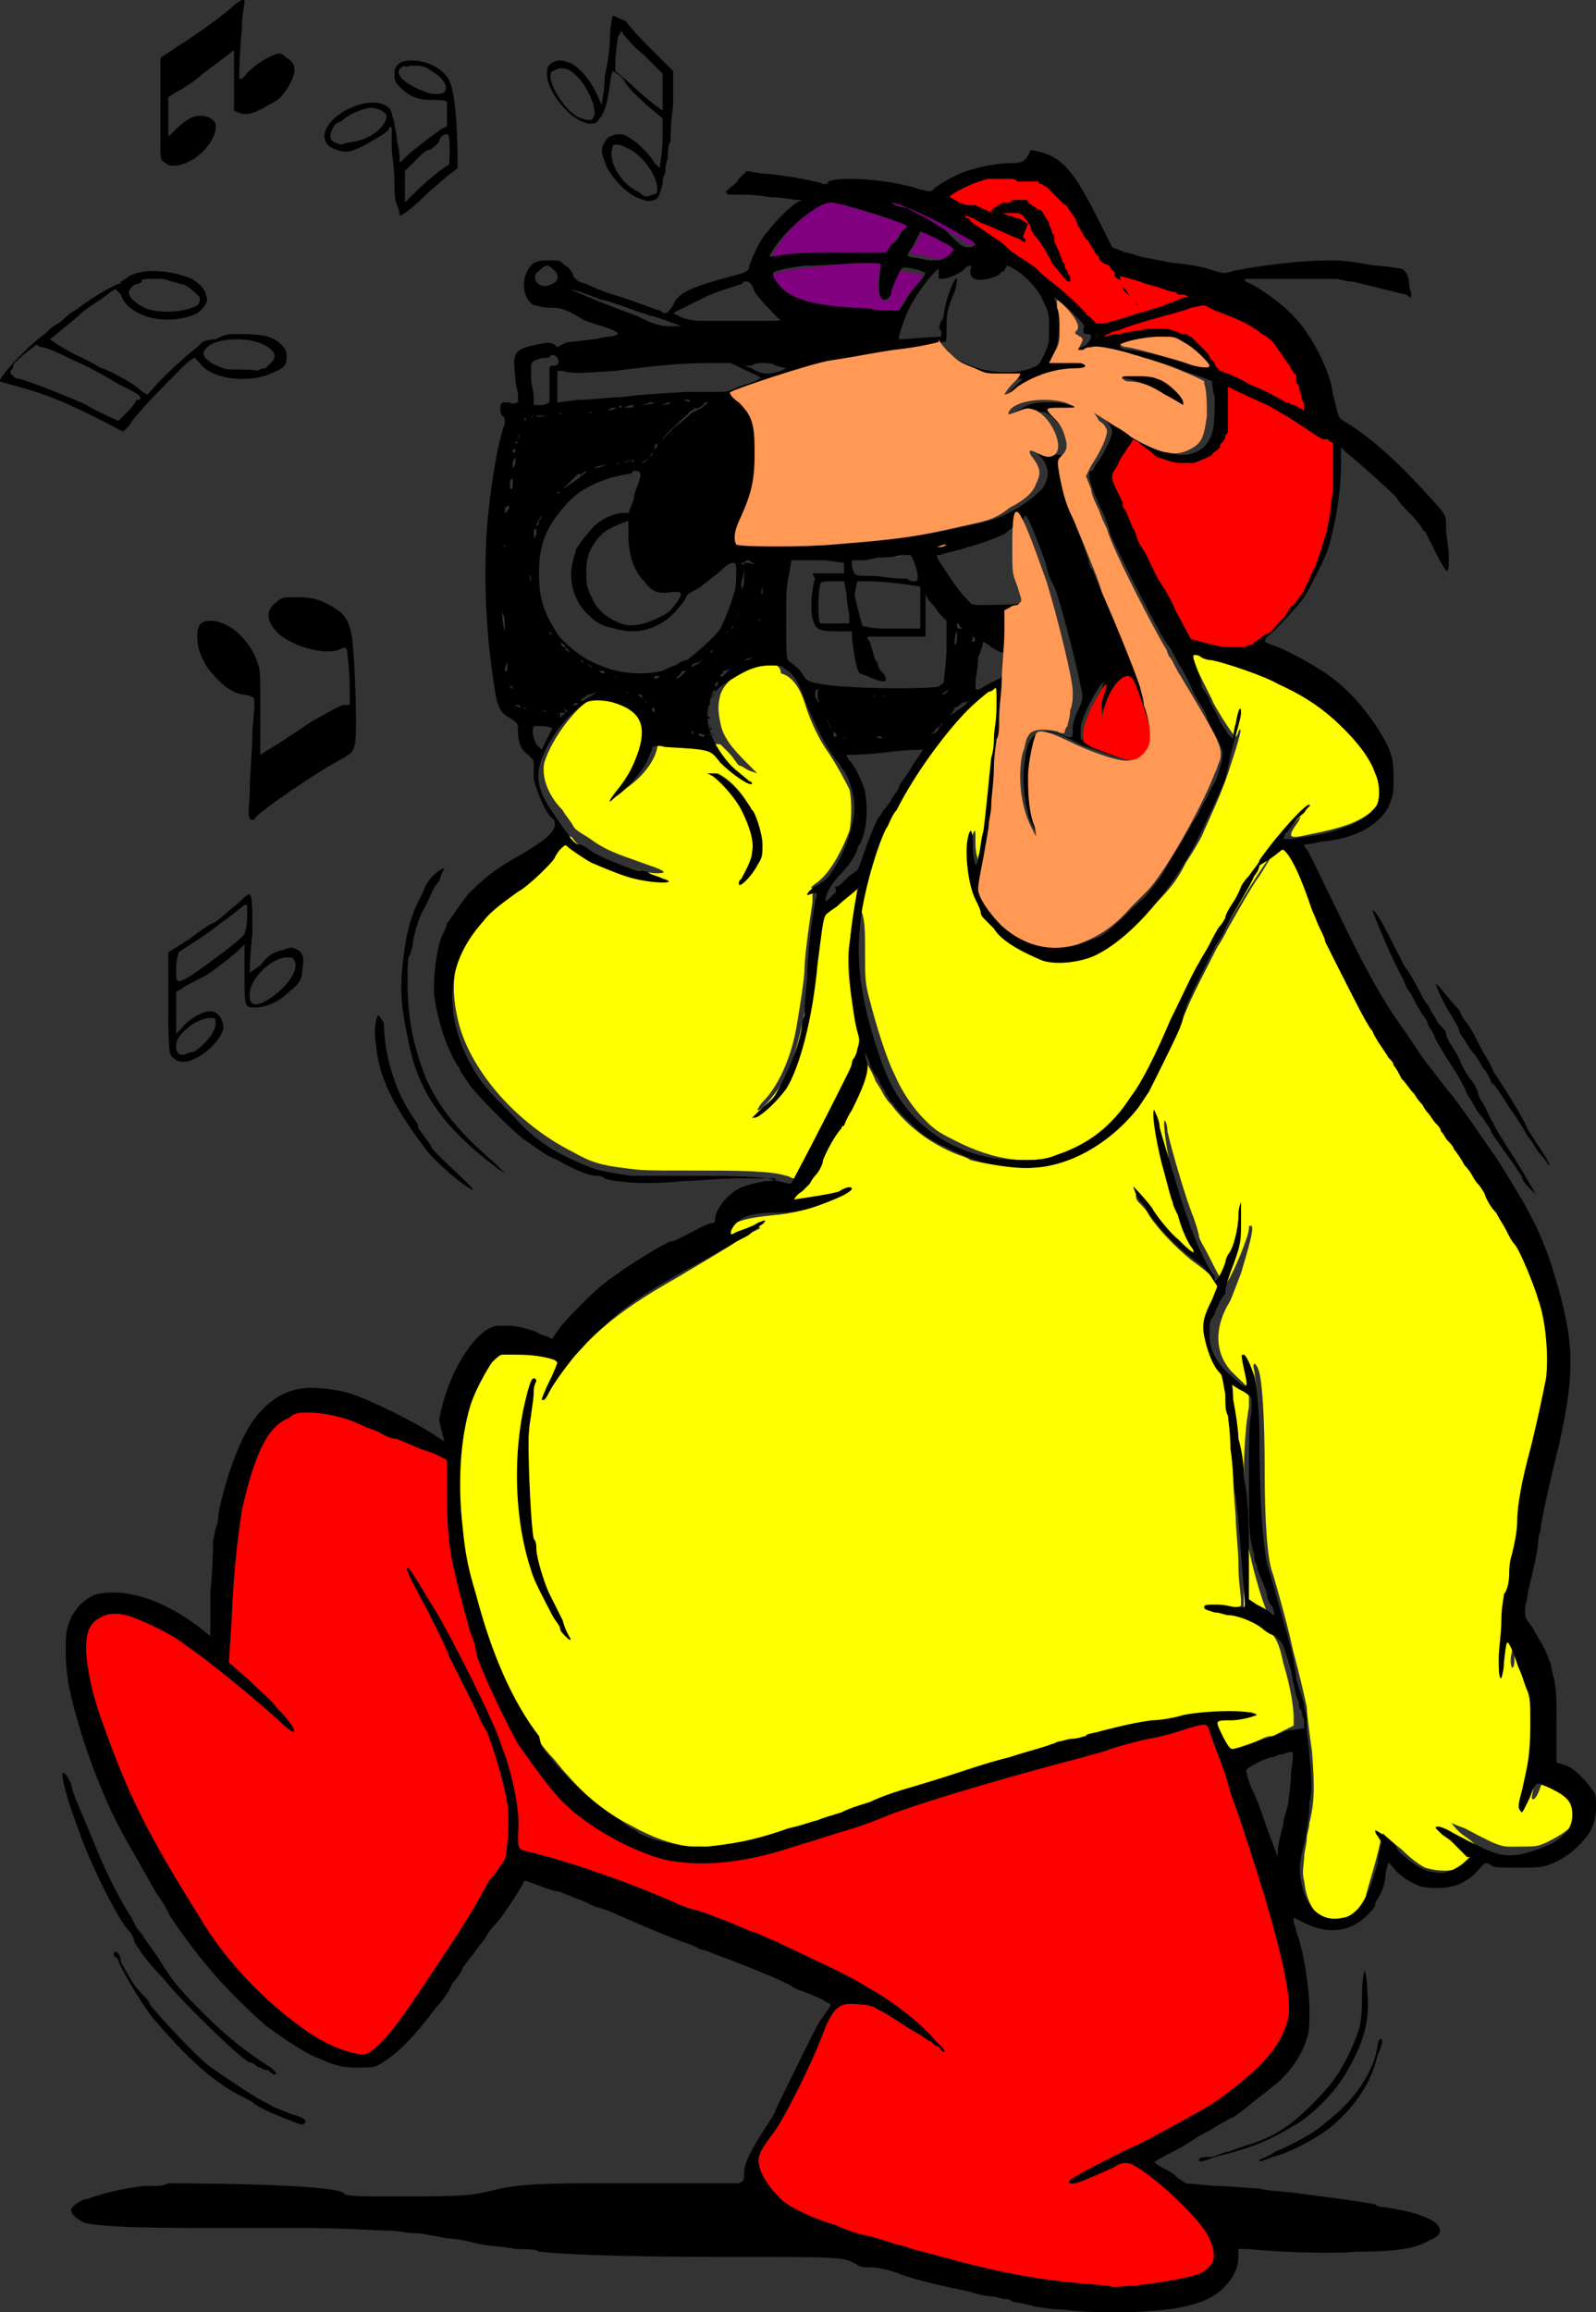
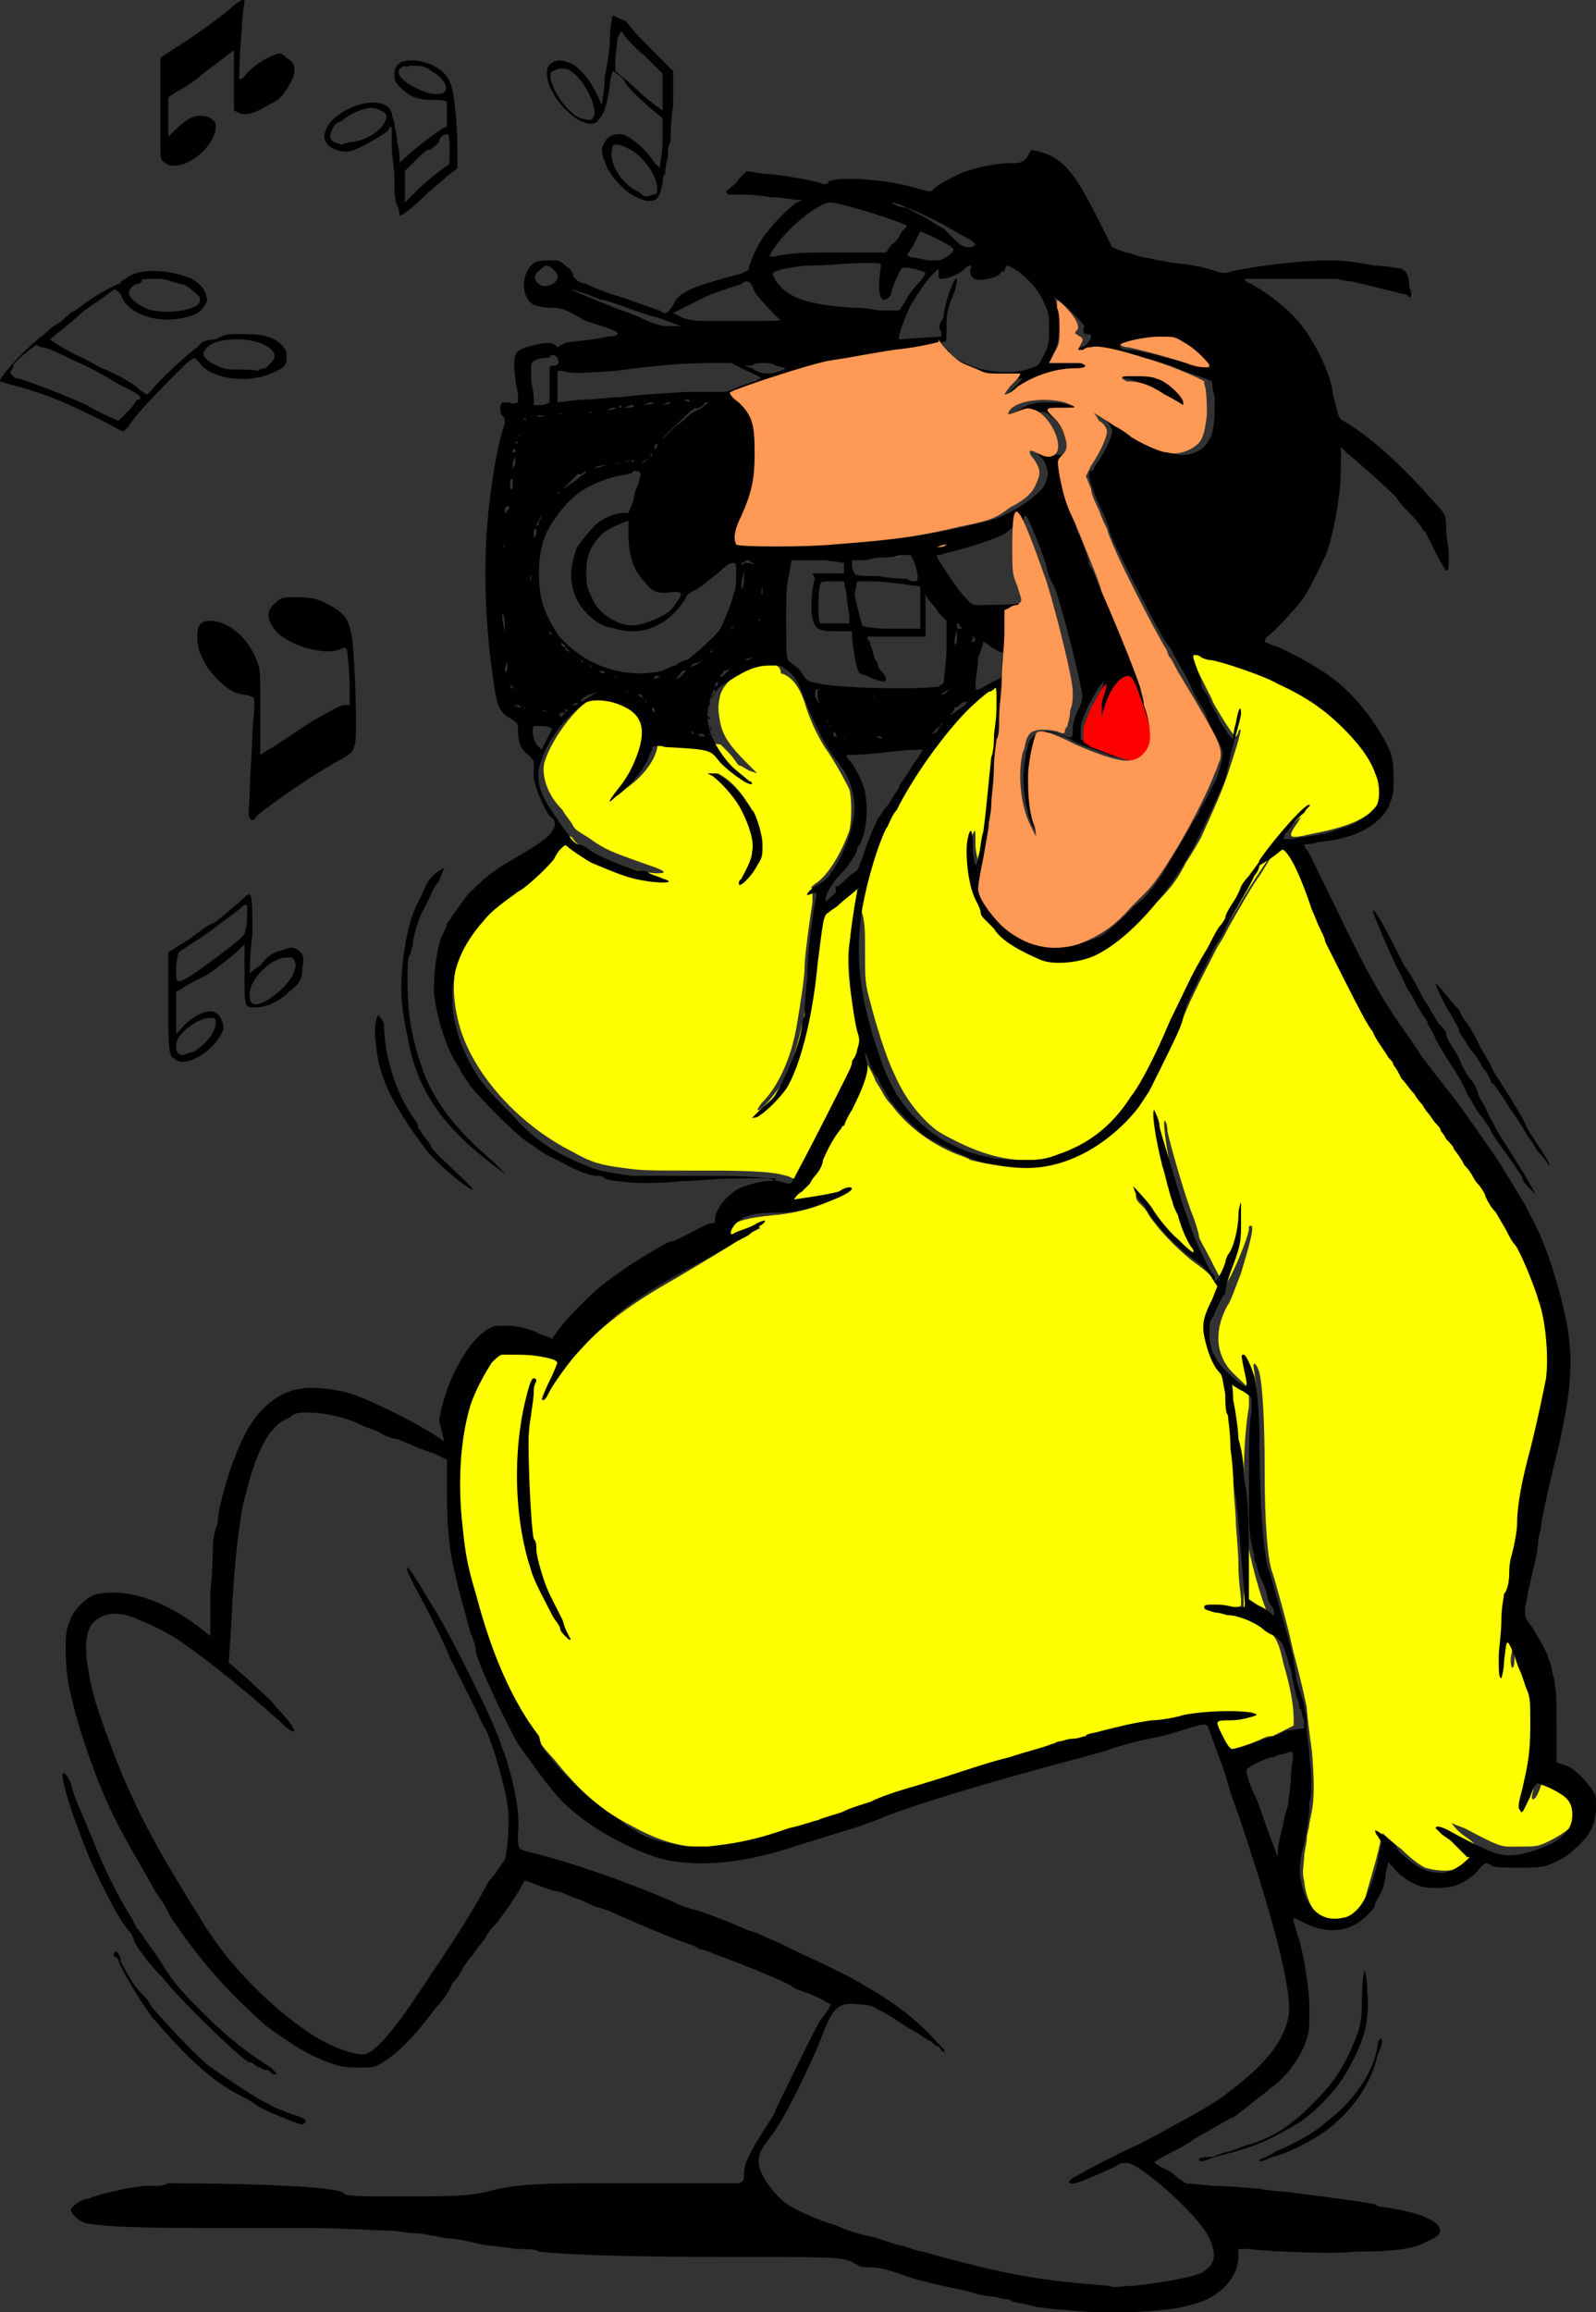
<svg xmlns="http://www.w3.org/2000/svg" version="1.1" id="Layer_1" x="0px" y="0px" viewBox="0 0 60.7 87.9" style="enable-background:new 0 0 60.7 87.9;" xml:space="preserve">
  <rect x="0" y="0" width="60.7" height="87.9" fill="#333333" stroke="none" />
  <style type="text/css">
	.st0{fill:#FF0000;}
	.st1{fill:#800080;}
	.st2{fill:#FFFF00;}
	.st3{fill:#FF9955;}
</style>
-   <path class="st0" d="M11.6,53.7h0.1c0.7,0,1.5,0.2,2.1,0.5c0.2,0.1,0.6,0.2,0.7,0.3c0.2,0.1,0.4,0.2,0.6,0.2  c0.2,0.1,0.5,0.2,0.7,0.3c0.2,0.1,0.6,0.2,0.8,0.3l0.4,0.2v1.3c0,1.3,0.1,2.2,0.3,3c0.2,0.9,0.5,1.9,0.6,2.3  c0.1,0.2,0.2,0.5,0.2,0.7c0.1,0.5,1.1,2.6,1.6,3.5c0.5,0.7,1.2,1.7,1.7,2.2c1,1,2.7,1.9,3.9,2.2c1.4,0.3,3.1,0.1,4.9-0.5  c0.3-0.1,1-0.3,1.6-0.5c0.6-0.2,1.5-0.5,2-0.7c1.9-0.7,5.1-1.6,7.4-2.2c0.3-0.1,0.8-0.2,1-0.3c0.3-0.1,1-0.3,1.5-0.4  c0.6-0.1,1.2-0.3,1.5-0.4c0.7-0.2,0.7-0.2,0.8,0.1c0,0.1,0.2,0.6,0.4,1.1s0.3,0.9,0.3,0.9s0.1,0.4,0.3,0.9c1.4,4.1,2.2,7.1,2,8  s-0.8,1.7-2.1,2.7c-0.5,0.4-0.8,0.6-1.7,1.1l-1.1,0.6c-0.2,0.1-0.7,0.4-1.2,0.6c-1.8,0.9-1.9,1-2.1,1.1c-0.3,0.2-0.1,0.3,0.4,0.1  c0.2-0.1,0.5-0.2,0.7-0.3c0.2-0.1,0.5-0.2,0.6-0.3c0.2-0.1,0.4-0.1,0.6,0c0.9,0.5,2.6,2.1,2.9,2.8c0.3,0.7,0.2,1-0.3,1.3  c-0.4,0.2-1.7,0.4-2.6,0.5c-0.4,0-0.8,0.1-0.9,0c-2.6-0.2-3.9-0.4-7.1-1.3c-0.1,0-0.4-0.1-0.7-0.2c-0.5-0.1-0.9-0.3-1.4-0.4  s-1-0.3-1.2-0.4c-0.7-0.2-1.9-0.7-2.2-1.1c-0.5-0.5-0.9-1.2-0.7-1.6c0-0.1,0.2-0.4,0.5-0.8c0.4-0.5,1.5-2.7,1.9-3.8  c0.4-1,0.6-1.2,1.4-1.1c0.3,0,0.6,0.1,0.7,0.2c0.3,0.1,1.1,0.7,1.5,0.9c0.2,0.1,0.4,0.3,0.5,0.3c0.1,0.1,0.2,0.2,0.3,0.2  c0.1,0.1,0.1,0.2,0.2,0.2c0,0-0.1-0.2-0.3-0.4c-0.6-0.7-1.6-1.5-2.7-2.1c-0.3-0.2-0.7-0.4-0.7-0.4S32,75,31.8,74.9  c-0.4-0.2-1.7-0.8-2.3-1.1c-0.3-0.1-0.7-0.3-1-0.4c-0.9-0.4-2-0.8-2.1-0.8c0,0-0.4-0.1-0.8-0.3c-2.3-1-4.6-1.7-5.5-1.9  c-0.4-0.1-0.4-0.1-0.4-0.7c0.1-0.8-0.2-2.1-0.5-3c-0.1-0.2-0.2-0.6-0.3-0.8c-0.3-0.8-1.7-3.6-2.3-4.6c-0.5-0.8-1-1.7-1.1-1.7  s0.1,0.4,0.8,1.7c0.3,0.6,0.7,1.4,0.8,1.7l0.7,1.4c0.2,0.4,0.4,0.8,0.4,0.8s0.1,0.3,0.3,0.6c0.3,0.7,0.7,2.1,0.8,2.8  c0.1,0.6,0,1.8-0.1,2.1c-0.1,0.1-0.3,0.5-0.6,0.8c-0.8,1.5-1.5,2.5-2.7,4.3c-1,1.5-1.7,2.3-2.1,2.3c-0.5,0-1.5-0.4-2.3-1  c-1.4-1-2.9-2.5-3.9-4.2c-2-3.2-2.7-4.6-3.7-7.4c-0.4-1.1-0.5-1.7-0.6-2.4c-0.1-1,0.1-1.4,0.5-1.6c0.3-0.2,0.8-0.2,1.3,0  s1.4,0.6,1.9,1c0.9,0.6,2.6,2,3.6,2.9c0.8,0.8,0.8,0.4-0.1-0.5c-0.1-0.2-0.6-0.6-1-1l-0.8-0.7l0.1-1.5c0.1-2.4,0.3-3.6,0.4-4.3  c0.5-2.2,1-3.2,1.8-3.5C11.2,53.7,11.4,53.7,11.6,53.7L11.6,53.7z" />
-   <path class="st1" d="M31.6,7.7c-0.5,0-1.7,1-2.1,1.8c-0.2,0.3-0.2,0.3,0.3,0.2c0.7-0.1,0.9-0.1,2.4-0.1h1.6l0.1-0.3  c0.1-0.1,0.3-0.4,0.4-0.5c0.1-0.1,0.2-0.2,0.2-0.2C34.5,8.5,31.9,7.7,31.6,7.7z M33.9,7.7L33.9,7.7c0.1,0.1,0.3,0.2,0.6,0.4  c0.2,0.1,0.6,0.3,0.9,0.5c0.2,0,0.5,0.1,0.5,0.1s0.2,0.1,0.5,0.3c0.4,0.3,0.4,0.3,0.6,0.3c0.1,0,0.2,0,0.2-0.1c0,0,0-0.1-0.6-0.4  C35.8,8.4,34.2,7.7,33.9,7.7z M35,8.8v0.1c0,0-0.1,0.3-0.2,0.4c-0.1,0.1-0.2,0.3-0.2,0.3s0.1,0.1,0.3,0.1s0.4,0.1,0.6,0.1  c0.4,0.1,0.4,0.1,0.7-0.2c0.2-0.2,0.2-0.2,0.1-0.3C36.1,9.3,35.1,8.8,35,8.8z M32.8,10c-0.5,0-1.3,0.1-2.3,0.2  c-0.8,0.1-1.1,0.2-1.2,0.3c0,0,0.1,0.2,0.2,0.4c0.4,0.5,1.1,0.7,2.9,0.9c0.5,0,0.9,0.1,0.9,0.1s0.2,0,0.4,0h0.4l0.2-0.3  c0.1-0.2,0.3-0.5,0.5-0.7s0.3-0.4,0.3-0.4c0-0.1-0.9-0.2-0.9-0.2c0,0-0.3,0.7-0.3,0.8c0,0.2-0.1,0.4-0.3,0.3  c-0.2-0.1-0.3-0.5-0.1-1.3c0-0.1,0-0.1-0.5-0.1C32.9,10,32.9,10,32.8,10z" />
  <path class="st2" d="M45.4,24.8c-0.2,0-0.1,0.2,0.3,1c0.2,0.4,0.4,0.8,0.4,0.8c0,0.1,0.8,1.4,0.9,1.4c0,0,0.1-0.1,0.1-0.2  c0.2-0.3,0,0.4-0.3,1.3c-0.3,1-0.8,2-1.1,2.7c-0.1,0.2-0.4,0.7-0.6,1c-0.4,0.8-0.7,1.1-1.5,1.9c-0.8,0.9-1.5,1.4-2.3,1.6  c-1.2,0.3-2.4,0-3.3-1c-0.3-0.3-0.5-0.6-0.6-1c-0.4-0.9-0.6-2-0.4-2.6c0.1-0.2,0.1-0.2,0.1,0.4c0,0.3,0.1,0.6,0.1,0.6  c0.1,0.1,0.1-0.1,0.2-0.5c0-0.2,0.1-0.5,0.1-0.8c0.1-0.8,0.2-1.7,0.3-2.6c0-0.5,0.1-0.9,0.1-1.2c0.1-1.1,0.1-1.5,0-1.6  c-0.3-0.1-1.6,1.1-2.5,2.3c-0.6,0.8-1.7,2.8-2,3.6c-0.2,0.6-0.6,1.8-0.6,2c0,0.1,0,0.3-0.1,0.6c0.2,0.4,0.2,0.8,0.2,1.7  c0,1,0,1.2,0.2,1.9c0.2,0.8,0.6,2.1,0.9,2.7c0.3,0.7,0.7,1.3,1.2,1.8c0.4,0.4,0.6,0.5,1.2,0.8c1.4,0.7,2.7,0.9,3.9,0.5  c0.3-0.1,0.7-0.2,0.9-0.4c1.4-0.7,2.1-1.7,3.4-4.4c0.9-2,1.2-2.5,2.7-5c0.6-1,1.6-2.4,1.9-2.8c0.3-0.3,0.3-0.3,0.2-0.1  c-0.5,0.7-0.4,0.7,0.5,0.5c1-0.2,1.7-0.4,2.2-0.8c0.4-0.4,0.5-0.5,0.5-1c0-0.6-0.6-1.6-1.4-2.4c-0.6-0.6-1.4-1.1-2.4-1.6  C48,25.5,45.8,24.8,45.4,24.8z M29.2,25.2c-0.7,0-1.6,0.6-1.8,1.2c-0.1,0.4-0.1,0.6,0,1.1s0.4,0.9,1,1.5l0.4,0.4l-0.3-0.1  c-0.2-0.1-0.3-0.2-0.4-0.2c-0.1-0.1-0.2-0.3-0.4-0.5l-0.3-0.3l-1.1-0.1c-1.2-0.1-1.2-0.1-1.3,0.2c-0.1,0.6-0.7,1.3-1.4,1.7  c0,0,0.1-0.1,0.3-0.4c0.4-0.5,0.7-1.1,0.8-1.7c0.2-0.7,0-1.1-0.7-1.4c-0.5-0.2-0.9-0.3-1.2-0.2C22.1,26.6,21,28,20.7,29  c-0.1,0.5,0.1,1.2,0.7,1.8c0.1,0.2,0.3,0.4,0.4,0.6s0.4,0.3,0.8,0.6c0.6,0.4,1,0.5,2.1,0.9c0.6,0.2,0.7,0.3,0.3,0.3  c-0.8,0-2.9-0.8-3.2-1.3c-0.1-0.2-0.3-0.1-0.5,0.3c-0.4,0.5-1.1,1.2-1.6,1.5c-0.6,0.4-1.4,1.1-1.8,1.7c-0.6,0.9-0.8,2-0.5,3.3  c0.4,1.9,2.2,4,4.4,5.1c0.7,0.4,1.1,0.5,1.9,0.6c0.7,0.1,0.9,0.1,2.5,0.1c1.8,0,3.1,0,3.7,0.2c0.1,0,0.2,0.1,0.3,0.1  s0.1-0.1,0.2-0.2l0,0c0.1-0.1,0.6-1.1,1.1-2.2c1-2,1.3-2.7,1.2-3.1c0-0.1-0.1-0.4-0.2-0.7c-0.2-1-0.3-2-0.2-2.7  c0.1-0.6,0.3-1.9,0.3-2.1c0-0.1,0-0.1,0-0.1c-0.1,0-0.3,0.1-0.9,0.7l-0.5,0.4l-0.1,0.5c0,0.3-0.1,0.8-0.2,1.3  c-0.2,1.7-0.6,3.5-1,4.3c-0.3,0.6-1,1.4-1.1,1.3c0,0,0.1-0.2,0.2-0.3c0.6-0.6,1.1-1.7,1.3-2.9c0.1-0.6,0.3-1.8,0.3-2.2  c0-0.3,0.1-1.2,0.3-2.5c0-0.3,0-0.5,0-0.5c-0.1-0.1,0-0.1,0.1-0.2c0.5-0.3,1-1.2,1.3-2c0.1-0.4,0.1-1.3,0-1.6  c-0.1-0.2-0.4-0.8-0.8-1.4c-0.3-0.4-0.7-1.2-0.9-1.9c-0.2-0.6-0.5-1-0.9-1.1C29.7,25.3,29.4,25.2,29.2,25.2z M37.6,26.1  C37.2,26.3,37.3,26.3,37.6,26.1L37.6,26.1z M27.2,29.4h0.1c0.8,0.4,1.5,1.5,1.6,2.4c0,0.4,0,0.5-0.1,0.7c-0.1,0.3-0.3,0.4-0.3,0.4  s0-0.1,0.1-0.2c0.3-0.7-0.1-2-0.9-2.8c-0.2-0.2-0.4-0.4-0.5-0.4C27.1,29.5,27.1,29.4,27.2,29.4L27.2,29.4z M48.7,32.1  c0,0-0.2,0.2-0.3,0.4c-0.2,0.3-0.3,0.5-0.5,0.8c-0.3,0.4-0.8,1.3-1.2,2c-0.1,0.2-0.2,0.4-0.4,0.7c-0.4,0.8-1,1.9-1.3,2.7  c-0.6,1.4-1.3,2.7-1.9,3.5c-1,1.4-2.6,2.2-4.2,2.2c-0.6,0-1.6-0.2-2-0.3c-0.1-0.1-0.5-0.2-0.7-0.3c-0.9-0.4-1.7-1-2.3-1.8  c-0.2-0.2-0.3-0.4-0.3-0.4s-0.1-0.2-0.3-0.5c-0.1-0.3-0.3-0.6-0.4-0.8c-0.1-0.3-0.2-0.4-0.3-0.2c0,0-0.1,0.3-0.2,0.6  c-0.1,0.4-0.3,0.8-0.9,2.2c-0.2,0.4-0.7,1.2-0.9,1.6c-0.1,0.2-0.2,0.4-0.2,0.4s-0.1,0.1-0.3,0.3c-0.2,0.2-0.4,0.5-0.2,0.5  c0.3,0,1.4-0.2,1.7-0.3c0.2-0.1,0.4-0.1,0.4-0.1c0.1,0,0.1,0,0,0.1c-0.4,0.3-1.4,0.7-2.6,0.8c-1,0.1-1.3,0.2-1.6,0.4  c-0.2,0.2-0.2,0.4-0.1,0.5c0,0,0.3-0.1,0.6-0.2c0.6-0.3,0.6-0.3,0.6-0.2c0,0-0.2,0.1-0.4,0.2c-0.2,0.1-0.4,0.2-0.5,0.3  s-1.3,0.8-2.3,1.4c-2.3,1.3-3.5,2.3-4.9,4.3l0.1-0.1l0.1-0.1c0-0.1,0.1-0.3,0.2-0.4c0.1-0.2,0.1-0.3,0.1-0.4c0-0.2-0.5-0.3-1.2-0.4  c-0.9-0.1-1-0.1-1.4,0.3c-0.2,0.3-0.7,1.2-0.9,1.7c-0.3,0.9-0.4,2-0.4,3c0,1.1,0.2,2.8,0.5,3.7c0,0.2,0.2,0.5,0.2,0.9  c0.3,1.2,1.1,3.1,1.7,4c0.3,0.6,0.9,1.4,1.2,1.7c0.1,0.1,0.4,0.5,0.6,0.7c0.6,0.7,1.4,1.4,2.4,1.9c1.6,0.9,3,1.1,5.1,0.5  c0.7-0.2,1.4-0.4,4.7-1.5c1.3-0.4,2.5-0.8,2.6-0.9c0.1,0,0.7-0.2,1.2-0.4c1-0.3,1.4-0.4,2.7-0.8c0.8-0.2,3-0.7,3.4-0.8  c0.2,0,0.7-0.1,1.1-0.2c0.5-0.1,0.9-0.2,1.7-0.2c0.7,0,1,0,1.1,0c0.1,0.1-0.2,0.2-0.8,0.2c-0.3,0-0.5,0.1-0.5,0.1  c-0.1,0.1,0.4,1,0.5,1.1c0.1,0,0.8-0.2,1.2-0.4c0.2-0.1,0.3-0.1,0.4-0.1c0,0,0.2-0.1,0.4-0.2l0.4-0.2v-0.3c0-0.4-0.1-1.1-0.4-2.1  c-0.2-1-0.4-1.2-1.2-1.6c-0.3-0.2-0.6-0.3-1.1-0.3c-0.5-0.1-0.7-0.2-0.7-0.2c0-0.1,0.1-0.1,0.7,0c0.6,0,0.7,0,0.7-0.1s0-0.2,0-0.2  c0-0.1-0.1-0.7-0.1-1.3S47,58.1,47,57.8s-0.1-1.1-0.1-1.7c0-0.6-0.1-1.3-0.1-1.6s-0.1-0.8-0.1-1.3c0-0.7-0.1-0.8-0.2-0.9  c-0.2-0.2-0.5-0.9-0.6-1.3c-0.1-0.5,0-0.9,0.3-1.5c0.2-0.4,0.2-0.4,0.1-0.6c-0.1-0.3-0.3-0.5-1-1c-0.6-0.5-1.2-1.1-1.6-1.7  c-0.1-0.2-0.2-0.3-0.4-0.5c-0.1-0.1-0.1-0.2-0.1-0.3c0,0,0.2,0.2,0.5,0.5s0.7,0.9,1.1,1.2c0.7,0.7,0.8,0.7,0.6,0.1  c-0.2-0.5-0.6-1.6-0.8-2.4c-0.2-0.9-0.4-2.2-0.3-2.2c0,0,0.1,0.1,0.1,0.4c0.1,0.5,0.7,2.6,1,3.3c0.1,0.3,0.2,0.6,0.2,0.7  s0.2,0.4,0.4,0.8c0.6,1.2,0.6,1.1,0.7,0.9c0.2-0.3,0.8-1.7,0.8-2c0-0.1,0-0.1,0.1-0.1c0.1,0.1-0.1,0.8-0.4,1.8  c-0.2,0.5-0.4,1.1-0.5,1.2c-0.5,0.9-0.5,1.8,0.1,2.5c0.3,0.3,0.8,0.8,0.9,0.8c0.1,0,0.1-0.1,0-0.8c-0.1-0.4,0.1-0.3,0.2,0.1  c0.1,0.4,0.2,1.6,0.2,3.8c0,1.8,0.1,3.3,0.3,3.8c0.1,0.3,0.6,2.1,0.7,2.6c0.1,0.5,0.3,1.1,0.6,2.5c0,0.2,0.1,1,0.2,1.7  c0.1,1.3,0.1,1.9-0.1,2.7c0,0.2-0.1,0.4-0.1,0.6s-0.1,0.5-0.1,0.7s-0.1,0.6,0,0.9c0.1,1,0.6,1.6,1.3,1.7c0.1,0,0.3-0.1,0.5-0.1  c0.1-0.1,0.3-0.2,0.4-0.3c0.1-0.8,0.5-1.8,0.7-2.8c0-0.2,0.1-0.3,0.1-0.3s0.3,0.3,0.7,0.6c0.4,0.4,0.7,0.6,0.9,0.7  c0.3,0.1,1,0.2,1.2,0c0.3-0.1,0.8-0.6,0.8-0.7S56,70,55.7,69.8s-0.5-0.5-0.5-0.5s0.2,0.1,0.5,0.2c1.5,0.8,1.4,0.7,2.1,0.7  c0.6,0,0.7,0,1.1-0.2c0.8-0.4,1.2-0.8,1.3-1.3c0-0.4-0.1-0.7-0.6-1c-0.2-0.1-0.5-0.2-0.6-0.3h-0.2l-0.2,0.5  c-0.1,0.3-0.2,0.5-0.3,0.5s0-0.3,0.1-0.7c0.2-0.7,0.3-1.1,0.3-2.2c0-1,0-1.1-0.1-1.4c-0.1-0.2-0.2-0.6-0.3-0.9  c-0.5-1.3-0.7-1.4-0.7-0.3c0,0.3,0,0.5-0.1,0.5c0,0-0.1-0.2,0-0.6c0-0.3,0.1-1,0.1-1.5s0.1-0.9,0.1-1s0.2-1.1,0.4-2.6  c0.1-0.6,0.2-1.5,0.4-2c0.1-0.5,0.3-1.2,0.4-1.6c0.1-0.4,0.2-0.9,0.3-1.2c0.2-1.1,0.1-2.6-0.2-3.7c-0.2-0.6-0.7-1.7-1-2.2  c-0.1-0.2-0.2-0.4-0.2-0.4c0-0.1-0.9-1.5-1.2-2c-0.3-0.4-0.9-1.3-1.3-1.8c-2.1-2.7-2.8-3.7-3.9-6c-0.4-0.8-0.9-2-1-2.2  c-0.1-0.3-0.4-1-0.6-1.5C49.1,32.5,48.9,32.1,48.7,32.1z M46.7,52.5L46.7,52.5c-0.1,0,0.1,1.4,0.2,2.1c0.1,0.7,0.4,2.9,0.4,3.7  c0,0.5,0,1.3,0,1.8v1l0.4,0.2c0.5,0.2,0.6,0.3,0.6,0.2c0,0,0-0.1-0.1-0.2c-0.2-0.4-0.7-2.1-0.8-3c-0.1-0.5-0.1-0.9-0.1-1.9  c0-1.4,0.1-2.4,0.2-2.9c0-0.2,0-0.4,0-0.4c0-0.1-0.2-0.2-0.4-0.3C47,52.7,46.8,52.6,46.7,52.5C46.8,52.5,46.8,52.5,46.7,52.5z   M20.3,52.5c0,0,0,0.1,0,0.2c-0.3,1.8-0.3,4.4-0.1,5.9c0.1,0.6,0.4,1.7,0.7,2.3c0.1,0.2,0.1,0.3,0.1,0.3s-0.1-0.1-0.1-0.2  c-0.1-0.1-0.1-0.2-0.1-0.3c0,0,0-0.1-0.1-0.2c-0.2-0.3-0.5-1.1-0.6-1.8c-0.4-1.9-0.4-4,0.1-5.8C20.2,52.7,20.2,52.5,20.3,52.5  L20.3,52.5z" />
  <path d="M9.2,0c0,0-0.2,0.1-0.3,0.2C8.6,0.5,7.5,1.3,6.7,1.8L6.1,2.2v1.3c0,0.7,0,1.4,0,1.5s0,0.4,0,0.6c0,0.4,0,0.5,0.2,0.6  c0.1,0.1,0.2,0.1,0.4,0.1c0.8-0.1,1.6-1,1.5-1.6C8.1,4.5,7.9,4.4,7.6,4.4S7,4.6,6.6,5C6.5,5.1,6.4,5.2,6.4,5.2s0-0.4,0-0.8V3.7  l0.3-0.2C7.1,3.3,7.5,3,7.6,2.9c0.1-0.1,1.2-0.9,1.3-1c0,0,0,0.4,0,1.1v1.2l0.2,0.1c0.3,0.1,0.6,0,1.1-0.3c0.4-0.2,0.5-0.3,0.7-0.6  c0.4-0.6,0.4-1,0-1.2C10.7,2,10.6,2,10.4,2.1c-0.3,0.1-0.9,0.5-1.1,0.8C9.2,3,9.2,3,9.1,3c0-0.1,0-0.9,0.1-1.9c0-0.5,0.1-1,0.1-1  C9.3,0,9.3,0,9.2,0L9.2,0z M23.3,0.6L23.3,0.6c0,0-0.1,0.4-0.1,0.8S23.1,2.5,23,2.9c0,0.5-0.1,0.9-0.1,1V4l-0.1-0.2  c-0.3-0.7-0.7-1.2-1.1-1.4c-0.3-0.1-0.3-0.1-0.5-0.1c-0.3,0.1-0.4,0.2-0.4,0.5c0,0.7,0.9,1.8,1.6,1.9c0.2,0,0.3,0,0.4-0.2  c0.2-0.2,0.3-0.6,0.4-1.3c0-0.2,0.1-0.5,0.1-0.5s0.2,0.1,0.4,0.3c0.2,0.4,0.6,0.7,0.9,1l0.6,0.5v0.8c0,0.5-0.1,0.9-0.1,1  s0,0.1-0.2-0.1c-0.3-0.5-1-1.1-1.3-1.1S23.1,5.2,23,5.4c-0.2,0.3-0.1,0.5,0.1,1c0.3,0.5,0.7,0.9,1.1,1.1c0.3,0.1,0.4,0.2,0.7,0.1  c0.2-0.1,0.2-0.3,0.3-0.6c0-0.1,0-0.3,0.1-0.4c0-0.1,0-0.3,0.1-0.6c0-0.2,0-0.5,0.1-0.6c0-0.1,0-0.7,0.1-1.4V2.7l-0.8-0.8  c-0.4-0.4-0.7-0.7-1-1.1C23.5,0.7,23.4,0.6,23.3,0.6z M23.6,1.2c0,0,0.1,0,0.1,0.1c0.1,0.1,0.4,0.5,0.8,0.8l0.7,0.7v0.7  c0,0.4,0,0.7,0,0.7s-0.6-0.4-1.2-1l-0.6-0.5V2.4c0-0.3,0.1-1,0.1-1C23.6,1.3,23.6,1.2,23.6,1.2L23.6,1.2L23.6,1.2z M15.7,2.3h-0.1  c-0.4,0-0.6,0.2-0.6,0.5c0,0.2,0,0.3,0.2,0.5c0.4,0.4,0.7,0.5,1.3,0.5c0.2,0,0.5,0,0.5,0.1c0,0,0,0.3,0,0.5v0.4l-0.2,0.1  c-0.3,0.2-1.1,0.8-1.4,1.1c-0.2,0.2-0.2,0.2-0.2,0.1s0-0.4-0.1-0.7c0-0.3-0.1-0.6-0.1-0.7s-0.1-0.3-0.1-0.4  c-0.1-0.4-0.7-0.5-1.3-0.3c-1.2,0.4-1.7,1.4-0.8,1.7c0.3,0.1,0.5,0.1,0.9-0.1s1.1-0.6,1.1-0.7s0.1-0.1,0.1,0l0,0.7  c0,0.3,0.1,0.8,0.1,1.2s0,0.8,0.1,1s0.1,0.4,0.1,0.4c0.1,0,0.5-0.3,1-0.8c0.2-0.2,0.6-0.5,0.8-0.7l0.4-0.3V6c0-1.2-0.1-2.5-0.3-2.9  C16.9,2.6,16.2,2.3,15.7,2.3L15.7,2.3z M15.6,2.5c0.1,0,0.2,0,0.3,0c0.2,0,0.4,0.1,0.5,0.2c0.4,0.2,0.7,0.6,0.5,0.8  c-0.1,0.1-0.5,0.1-0.7,0c-0.3-0.1-0.7-0.3-0.9-0.5s-0.2-0.4,0.1-0.5C15.5,2.6,15.5,2.5,15.6,2.5z M21.3,2.6c0.1,0,0.3,0,0.4,0.1  c0.5,0.3,1,1.3,0.9,1.7c-0.1,0.2-0.1,0.2-0.5,0.1C21.5,4.3,20.7,3,21,2.7C21.1,2.7,21.2,2.6,21.3,2.6L21.3,2.6z M14.1,4.1  c0.3,0,0.6,0.2,0.6,0.3c0,0.4-0.6,0.9-1.3,1c-0.2,0-0.4,0.1-0.4,0.1c-0.4-0.1-0.5-0.2-0.4-0.5c0.1-0.2,0.1-0.3,0.4-0.4  C13.3,4.3,13.9,4.1,14.1,4.1L14.1,4.1z M17,5.1L17,5.1c0.1,0,0.1,0.3,0.1,0.6c0,0.5,0,0.6-0.1,0.6c-0.3,0.2-0.8,0.6-1.2,1  c-0.2,0.2-0.4,0.4-0.4,0.4s0-0.1,0-0.3c0-0.1,0-0.4,0-0.6V6.5l0.4-0.4c0.2-0.2,0.4-0.4,0.5-0.4s0.2-0.1,0.4-0.3  C16.7,5.2,16.9,5.1,17,5.1L17,5.1L17,5.1z M23.5,5.5c0.1,0,0.3,0.1,0.5,0.2c0.5,0.3,1,1,1,1.5c0,0.1,0,0.2-0.2,0.2  c-0.2,0.1-0.3,0.1-0.5-0.1c-0.7-0.3-1.2-1.2-1-1.7C23.3,5.5,23.3,5.5,23.5,5.5L23.5,5.5z M38.5,6.2c-0.7,0-1.5,0.2-2,0.4  c-0.8,0.4-0.9,0.5-1,0.6s-0.1,0.1-0.5,0c-1.2-0.4-3.1-0.5-3.5-0.3C31.5,7,31.4,7,31.3,7c-0.1-0.1-1.8-0.4-2.3-0.4l-0.6-0.1l-0.3,0.3  C28,7,27.8,7.1,27.7,7.2l-0.1,0.1l0.1,0.1c0.1,0,0.2,0,0.2,0s0.2,0,0.3,0c0.1,0,0.6,0,1.1,0.1c0.5,0,0.9,0.1,1,0.1h0.2l-0.2,0.1  c-0.3,0.2-0.8,0.7-1.1,1.1c-0.3,0.3-0.6,1-0.7,1.3c0,0.2-0.1,0.2-0.3,0.3c-1.9,0.5-2.4,0.7-2.6,1.2c-0.2,0.3-0.3,0.4-0.5,0.2  c-0.1,0-0.3-0.1-0.6-0.2c-0.3-0.1-0.8-0.3-1.2-0.4c-0.3-0.1-0.8-0.3-1-0.4c-0.4-0.1-0.4-0.2-0.5-0.3c0-0.1-0.1-0.3-0.3-0.4  c-0.2-0.2-0.2-0.2-0.6-0.2c-0.3,0-0.4,0-0.6,0.1c-0.5,0.4-0.5,1.3,0,1.6c0.1,0,0.3,0.1,0.6,0.1c0.4,0,0.5,0,1.2,0.4  c0.1,0.1,0.5,0.2,0.8,0.3s0.6,0.2,0.6,0.3c0,0-0.1,0.1-0.4,0.1c-0.5,0.1-0.5,0.1-1.4,0.2c-0.2,0-0.3,0.1-0.5,0.2  C21,13,20.9,13,20.4,13.1c-0.9,0.2-0.9,0.3-0.8,1.3c0,0.2,0.1,0.5,0.1,0.6c0,0.2,0,0.3,0,0.3c-0.1,0-0.2,0.1-0.3,0  c-0.1,0-0.2,0-0.3,0c-0.1,0.1-0.1,0.4,0,0.5s0.1,0.1,0.1,0.3c-0.3,0.8-0.6,2.7-0.7,4.3c-0.1,1.9,0,3.8,0.3,5.7  c0.1,0.7,0.2,1,0.6,1.2c0.3,0.2,0.3,0.2,0.3,0.5c0,0.4,0.1,0.7,0.4,0.9c0.1,0.1,0.2,0.2,0.2,0.3c0,0.1,0,0.4,0,0.6  c0.1,0.5,0.5,1.4,0.7,1.5c0.1,0.1,0.1,0.1,0.1,0.3c-0.1,0.3-0.3,0.5-1.3,1.1c-1.1,0.6-1.5,1-2,1.5c-0.4,0.5-0.7,1-0.8,1.1  c0,0.1-0.1,0.3-0.2,0.5c-0.2,0.5-0.3,1.4-0.3,2.1c0.1,1,0.5,2.2,0.9,2.8c0.1,0.1,0.1,0.2,0.1,0.2s0.2,0.3,0.4,0.6  c0.5,0.6,1.5,1.6,2,2c0.6,0.4,0.8,0.6,1.3,0.8c0.7,0.4,1.2,0.6,1.5,0.6c0.1,0,0.2,0,0.3,0.1c0,0,0.3,0.1,0.5,0.1  c0.6,0.1,1.5,0.1,2.5,0c0.4,0,1.3-0.1,2.1-0.1c1.2,0,1.4,0,1.4,0c0,0.1-0.2,0.1-0.4,0.1c-0.5,0.1-1,0.2-1.3,0.5  c-0.3,0.2-0.6,0.7-0.6,0.9c0,0.1,0,0.2-0.1,0.2c-0.2,0-0.5,0.2-1.1,0.5c-0.2,0.1-0.4,0.2-0.5,0.2s-1.1,0.6-1.7,1  c-0.7,0.5-0.9,0.6-1.6,1.3c-0.5,0.5-0.7,0.7-1,1.1L21,50.9l-0.2-0.1c-0.1,0-0.3-0.1-0.3-0.1c-0.1-0.1-0.8-0.3-1.1-0.3  c-0.2,0-0.4,0-0.5,0c-0.8,0.1-1.9,1.8-2.2,3.6l0.2,0.8l-0.3-0.2C15.7,54,14,53.2,13.4,53c-0.6-0.2-1.6-0.3-2-0.2  c-0.7,0.1-1.4,0.6-1.9,1.4c-0.5,0.8-1,2.3-1.2,3.4c0,0.1,0,0.3-0.1,0.5l-0.1,0.5c0,0.1,0,1-0.1,1.9v1.7l-0.5-0.4  c-1.5-1.1-2.8-1.4-3.8-1.2c-0.4,0.1-0.8,0.5-1,0.9c-0.1,0.3-0.2,0.4-0.2,1s0,0.8,0.1,1.5c0.3,1.5,1,3.6,1.8,5.2  c0.4,0.8,0.9,1.6,1.5,2.7c0.3,0.4,0.5,0.8,0.5,0.8c0,0.1,0.8,1.2,1.2,1.7c0.8,1,1.5,1.7,2.5,2.6c0.4,0.3,1.4,1,1.9,1.2  c0.7,0.3,0.9,0.4,1.6,0.4c0.5,0,0.6,0,0.8-0.1c0.7-0.4,1.3-1,2.2-2.2c0.2-0.2,0.5-0.6,0.6-0.9c0.2-0.2,0.4-0.5,0.4-0.6  c0.1-0.1,0.2-0.3,0.4-0.5c0.1-0.2,0.4-0.5,0.5-0.7s0.3-0.4,0.3-0.4c0.3-0.3,1-1.4,1.1-1.6c0-0.1,0.1-0.1,0.1-0.1  c0.3,0.1,1,0.4,1.2,0.4c0.1,0,0.5,0.2,0.8,0.3c0.3,0.1,0.6,0.3,0.7,0.3c0,0,0.4,0.1,0.8,0.3c1.6,0.7,1.9,0.8,2.4,1  c0.3,0.1,0.6,0.2,0.7,0.3c0.1,0,0.4,0.1,0.6,0.2c0.6,0.2,2.6,1,2.9,1.2c0.1,0.1,0.4,0.2,0.7,0.3c0.2,0.1,0.5,0.2,0.6,0.3l0.2,0.1  l-0.1,0.2c-0.1,0.1-0.2,0.3-0.3,0.4c-0.2,0.3-1.6,3.2-1.7,3.4c0,0.1-0.2,0.4-0.4,0.7c-0.5,0.8-0.8,1.3-0.8,1.7c0,0.3,0,0.3-0.2,0.4  c-0.1,0-1,0-1.9,0c-1.3,0-2.6,0-3.9,0c-2.2,0-2.9,0.1-3.7,0.3c-0.7,0.2-1.6,0.2-3.6,0.2c-1,0-1.9,0-1.9-0.1C12.9,83,6.5,83,6.4,83  c0,0-0.2,0.1-0.4,0.1c-0.2,0-0.4,0-0.5,0c-0.9,0.1-1.6,0.3-1.9,0.4c-0.1,0-0.2,0.1-0.3,0.1c-0.2,0-0.6,0.3-0.6,0.4  c0,0.2,0.3,0.4,0.5,0.5c0.4,0.1,1.3,0.2,4.4,0.2c1.7,0,3.4,0,3.9,0c1.7,0,2.8,0.1,3.3,0.1c0.3,0,0.7,0.1,1,0.1s0.6,0.1,0.7,0.1  s0.4,0.1,0.6,0.1s0.7,0.1,1.1,0.2s1,0.1,1.4,0.2c0.4,0,0.8,0,0.9,0.1c1,0.1,2.8,0.2,7.2,0.2s4.4,0,4.9,0.3c0.1,0.1,0.4,0.1,0.6,0.1  c0.2,0,0.6,0.1,0.9,0.2c0.5,0.2,1.2,0.4,2.7,0.7c0.3,0.1,0.7,0.2,0.9,0.2s0.4,0.1,0.5,0.1s0.2,0,0.3,0.1c0.5,0.1,0.6,0.1,0.9,0.2  c0.1,0,0.6,0.1,1,0.1c1.5,0.2,3.7,0.1,4.6-0.1c0.4-0.1,0.4-0.1,0.7-0.2c0.8-0.3,1.4-1,1.4-1.7v-0.3h0.4c0.8,0.1,3.1,0.2,4.1,0.1  c1.4,0,2.2-0.1,2.7-0.4c0.5-0.2,0.6-0.4,0.3-0.7c-0.3-0.2-0.7-0.4-2-0.6c-0.1,0-0.2,0-0.3-0.1c-0.5-0.1-2-0.3-2.8-0.4  c-0.6-0.1-1.3-0.1-1.6-0.2c-0.3,0-1.1-0.1-1.7-0.1L45.1,83l-0.3-0.2c-0.2-0.2-0.4-0.3-0.6-0.4c-0.2-0.1-0.3-0.2-0.3-0.2  s0.1-0.1,0.9-0.5c0.2-0.1,0.5-0.3,0.5-0.3s0.3-0.2,0.5-0.3c0.2-0.1,0.5-0.3,0.7-0.4s0.3-0.2,0.4-0.2c0,0,0.3-0.2,0.9-0.7  c0.1-0.1,0.3-0.2,0.5-0.4c0.6-0.4,1.2-1.2,1.4-1.9c0.1-0.3,0.1-0.5,0.1-1.1c0-0.8-0.2-2-0.4-2.7c-0.1-0.2-0.1-0.4-0.2-0.6v-0.2  l0.4,0.2c1,0.5,1.9,0.3,2.5-0.4c0.1-0.1,0.2-0.2,0.2-0.3s0.1-0.2,0.2-0.4s0.2-0.5,0.2-0.8l0.1-0.4L53,71c0.2,0.3,0.7,0.6,1,0.7  s0.9,0.1,1.3,0c0.3-0.1,0.7-0.3,1-0.7c0.2-0.2,0.2-0.2,0.4-0.1c0.1,0.1,0.3,0.1,1,0.1s0.9,0,1.2-0.1c0.5-0.2,0.8-0.4,1.2-0.8  s0.6-0.8,0.6-1.4c0-0.3,0-0.5-0.1-0.6c-0.2-0.3-0.7-0.9-1.1-1L59.2,67v-1.3c0-1.1,0-1.4-0.1-1.9c-0.1-0.3-0.1-0.6-0.2-0.7  c0-0.1-0.1-0.3-0.2-0.5c-0.1-0.2-0.3-0.5-0.4-0.7C58,61.5,58,61.5,58,61.2c0-0.2,0.1-0.4,0.1-0.6c0.1-0.5,0.4-1.6,0.4-2  c0-0.2,0.1-0.4,0.1-0.5c0-0.2,0.3-1.6,0.7-3.2c0.6-2.7,0.6-3.9-0.2-6.5c-0.2-0.7-0.6-1.7-0.9-2.2C58.1,46,58,45.8,58,45.8  s-0.9-1.5-1.1-1.8c-0.3-0.4-1.5-2.2-1.8-2.5c-0.3-0.4-0.7-0.9-1-1.3c-0.2-0.3-0.4-0.6-0.6-0.9c-0.9-1.2-1.7-2.7-2.7-4.8  c-0.6-1.2-1-2.1-1.1-2.2c-0.1-0.1-0.1-0.2-0.1-0.2s0.3,0,0.6-0.1c1.3-0.1,2.2-0.6,2.6-1.3c0.1-0.3,0.2-0.4,0.2-0.9  c0-0.8,0-1-0.3-1.6c-0.5-0.9-1.2-1.8-2-2.4c-0.5-0.4-1.6-1-2.1-1.2c-0.3-0.1-0.5-0.2-0.5-0.2s0-0.1,0.1-0.2c0.3-0.2,1.2-1.2,1.4-1.5  s0.8-1.5,0.9-1.8c0.3-1,0.5-2.2,0.5-3.2V17l0.2,0.2c0.5,0.4,1.5,1.3,1.9,1.7c0.1,0.2,0.4,0.5,0.6,0.7c0.2,0.2,0.4,0.5,0.4,0.5  s0,0.1,0.1,0.1c0,0,0.2,0.4,0.4,0.8s0.4,0.7,0.4,0.7c0.1,0,0.1-0.1,0.1-0.6c0-0.3-0.1-0.7-0.1-1c0-0.6,0-0.5-0.8-1.4  c-1.1-1.2-2.1-2.1-3.1-2.7c-0.2-0.1-0.2-0.2-0.4-1c-0.1-0.8-0.6-1.8-1.1-2.5s-1.3-1.3-2-1.7c-0.3-0.1-0.3-0.2-0.2-0.2s0.3,0,0.4,0  c0.4,0,2.7,0,3,0c0.1,0,0.4,0.1,0.6,0.1c0.5,0.1,2,0.5,2.1,0.5l0.1,0.1c0.1,0,0.1-0.1,0-0.4c0-0.5-0.2-0.7-0.4-0.7  c-0.1,0-0.5-0.1-0.9-0.1c-0.6-0.1-1-0.2-1.7-0.2c-1.2,0-2.7,0.2-3.7,0.4c-0.3,0.1-0.4,0.1-0.7,0s-0.6-0.2-1.5-0.3  c-0.2,0-0.5-0.1-0.6-0.1l-0.5-0.1c-0.2,0-0.6-0.2-0.8-0.2l-0.5-0.2l-0.4-0.8c-1.1-2.2-1.5-2.7-2.7-2.9C39,6.2,38.8,6.2,38.5,6.2  L38.5,6.2z M31.6,7.7c0.4,0,2.9,0.8,2.9,0.9c0,0-0.1,0.1-0.2,0.2c-0.1,0.2-0.2,0.4-0.4,0.5l-0.2,0.3h-1.6c-1.5,0-1.7,0-2.4,0.1  c-0.5,0.1-0.5,0.1-0.3-0.2C29.9,8.7,31.1,7.7,31.6,7.7z M33.9,7.7c0.3,0,1.8,0.7,2.6,1.2c0.6,0.3,0.6,0.4,0.6,0.4S37,9.4,36.9,9.4  c-0.2,0-0.3,0-0.6-0.3c-0.2-0.2-0.4-0.4-0.4-0.4s-0.2-0.1-0.5-0.3s-0.6-0.3-0.9-0.5C34.3,7.9,34,7.8,33.9,7.7L33.9,7.7L33.9,7.7z   M35,8.8c0.1,0,1.1,0.5,1.2,0.6c0.1,0.1,0.1,0.1-0.1,0.3c-0.3,0.2-0.3,0.2-0.7,0.2c-0.2,0-0.5-0.1-0.6-0.1c-0.2,0-0.3-0.1-0.3-0.1  s0.1-0.2,0.2-0.3C34.8,9.2,34.9,9,35,8.8L35,8.8z M32.8,10c0.1,0,0.2,0,0.2,0c0.5,0,0.5,0,0.5,0.1c-0.1,0.8-0.1,1.2,0.1,1.3  c0.1,0,0.3-0.1,0.3-0.3c0-0.1,0.3-0.8,0.4-0.9c0.1-0.1,0.9,0.1,0.9,0.2c0,0-0.1,0.2-0.3,0.4s-0.4,0.5-0.5,0.7l-0.2,0.3h-0.4  c-0.2,0-0.4,0-0.4,0s-0.4-0.1-0.9-0.1c-1.8-0.1-2.5-0.4-2.9-0.9c-0.1-0.1-0.2-0.3-0.2-0.4c0-0.1,0.4-0.2,1.2-0.3  C31.5,10.1,32.2,10,32.8,10L32.8,10z M38.3,10.1c0.1,0,0.2,0.1,0.4,0.2c0.4,0.3,0.8,0.7,1,1.2c0.2,0.4,0.2,0.5,0.2,1s0,0.6-0.2,1  s-0.2,0.4-0.5,0.5c-0.5,0.2-1.3,0.2-2,0c-0.6-0.2-1-0.4-1.1-0.6c0-0.1-0.1-0.1-0.1-0.1c-0.1,0-0.1,0,0,0.3s0.5,0.5,1,0.7  c0.2,0.1,0.4,0.1,1,0.1h0.9l-0.4,0.4c-0.2,0.2-0.4,0.4-0.4,0.4c0,0.1,0.2,0,0.4-0.2c0.5-0.4,0.7-0.5,1.3-0.7  c0.4-0.1,0.7-0.2,1.1-0.2c0.6,0,0.6-0.1,0.4-0.2c-0.1-0.1-0.3-0.1-0.8-0.1c-0.3,0-0.6,0-0.6,0s0.2-0.3,0.3-0.7  c0.1-0.3,0.1-1.1,0-1.5c-0.1-0.2-0.1-0.3-0.1-0.3s0.3,0.2,0.6,0.5c0.5,0.5,0.6,0.6,0.5,0.7c0,0.1,0,0.2,0.1,0.2s0.2,0,0.2,0.1  s-0.2,0.4-0.4,0.4c0,0-0.1,0-0.1,0.1c0,0,0.1,0.1,0.2,0c0.5-0.1,0.8-0.1,1.1,0c0.2,0,0.4,0.1,0.5,0.1s0.2,0.1,0.4,0.1  c0.1,0,0.6,0.2,1,0.3s0.8,0.3,0.8,0.3s0.3,0.1,0.6,0.2c0.3,0.1,0.5,0.2,0.5,0.2s0,0.3,0.1,0.6c0,0.6,0,1.3-0.2,1.6  c-0.2,0.4-0.6,0.6-1.1,0.6c-0.2,0-1.2-0.4-1.3-0.5c0,0-0.2-0.1-0.3-0.2s-0.3-0.2-0.4-0.3c-0.2-0.1-0.3-0.2-0.5-0.4  c-0.2-0.1-0.3-0.2-0.5-0.4c-0.4-0.3-0.3-0.1,0.1,0.4c0.2,0.2,0.3,0.4,0.3,0.5c0,0.2-0.3,0.8-0.5,1.1c-0.1,0.1-0.2,0.3-0.2,0.3  s0,0.1-0.1,0.1c-0.2,0,0,0.7,0.5,1.7c0.1,0.3,0.2,0.5,0.2,0.6c0,0.2,2,4.1,2.2,4.3c0.1,0.1,0.2,0.3,0.3,0.5s0.3,0.5,0.4,0.7  c0.1,0.2,0.2,0.4,0.2,0.4s0.1,0.3,0.3,0.6c0.2,0.3,0.3,0.5,0.3,0.6c0,0,0.1,0.3,0.3,0.6c0.2,0.4,0.3,0.6,0.3,0.7  c0,0.3-0.1,0.6-0.2,0.9c0,0.1-0.2,0.4-0.3,0.6c-0.1,0.3-0.3,0.5-0.4,0.8c-0.1,0.2-0.3,0.4-0.3,0.5c-0.2,0.3-0.4,0.7-0.6,1  c-0.2,0.3-0.4,0.7-0.6,1c-0.1,0.1-0.2,0.3-0.4,0.5c-0.1,0.2-0.4,0.4-0.6,0.6c-0.3,0.3-0.6,0.6-1.1,1c-0.1,0.1-0.4,0.2-0.7,0.3  c-0.9,0.3-1.5,0.3-2.3-0.1c-0.6-0.3-1.4-1.1-1.6-1.7c-0.1-0.1-0.1-0.2,0-0.7c0.1-0.3,0.1-0.6,0.2-0.8l0.1-0.6  c0.1-0.6,0.2-1.7,0.4-3.2c0.1-0.9,0.1-1.9,0.2-2.2c0-0.3,0.1-0.9,0.1-1.3s0-1,0.1-1.3c0-0.7,0-0.6,0.4-0.7c0.2,0,0.3-0.2,0.2-0.5  c-0.2-0.6-0.3-1-0.3-1.7s0.1-1.4,0.2-1.4c0.1,0,0.6,1.3,0.8,1.9c0,0.1,0.1,0.5,0.3,0.8c0.3,0.8,0.9,3.2,1,3.8  c0.1,0.4,0.1,0.5-0.1,0.9c-0.1,0.2-0.2,0.5-0.2,0.7c0,0.4,0,0.4-0.5,0.2c-0.3-0.1-0.4-0.1-0.7-0.1c-0.3,0.1-0.4,0.3-0.5,0.5  c0,0.1-0.1,0.3-0.1,0.5c-0.1,0.5-0.1,1.1,0,1.6c0,0.2,0.1,0.4,0.1,0.5s0.1,0.4,0.3,0.7c0.3,0.7,0.5,0.9,0.3,0.2  c-0.3-0.8-0.4-1.4-0.4-2.1c0-0.6,0.2-1.6,0.4-1.8c0.1-0.1,0.4-0.1,1,0.2c0.5,0.3,0.7,0.3,1.5,0.6c0.2,0.1,0.5,0.1,0.7,0.2  c0.4,0,0.4,0,0.6-0.2c0.1-0.1,0.2-0.3,0.3-0.4c0.2-0.5-0.1-1.5-0.7-3.2c-0.1-0.2-0.1-0.4-0.2-0.4c0-0.1-0.3-0.6-1-2.2  c-0.2-0.4-0.3-0.8-0.4-0.9c-0.1-0.1-0.1-0.3-0.1-0.3s-0.1-0.3-0.2-0.6c-0.1-0.3-0.3-0.6-0.3-0.8c-0.2-0.5-0.4-1-0.5-1.5  c-0.1-0.6-0.1-0.8,0.1-1c0.1-0.2,0.2-0.2,0.1-0.5c-0.1-0.4-0.2-0.8-0.5-1l-0.2-0.2h0.6c0.4,0,0.6,0.1,0.8,0.1  c0.3,0.1,0.3,0.1,0.1-0.1c-0.4-0.2-0.8-0.4-1.4-0.4c-0.5,0-0.6,0-0.9,0.1c-0.4,0.2-0.6,0.3-0.6,0.4c0,0.1,0.1,0.1,0.4,0  c0.3-0.1,0.7-0.2,0.9-0.1c0.2,0.1,0.6,0.5,0.7,0.8c0,0.1,0.1,0.4,0.1,0.5c0,0.3,0,0.3-0.2,0.3c-0.1,0-0.3,0-0.6-0.2  c-0.4-0.2-0.5-0.2-0.4,0c0,0.1,0.2,0.3,0.3,0.4c0.2,0.4,0.2,0.6,0,1c-0.3,0.4-1.3,1.1-2.1,1.3c-2.4,0.6-4.4,0.9-7.4,0.9  c-1.9,0-1.9,0-1.9-0.3c0-0.1,0.1-0.4,0.3-0.8c0.4-0.9,0.5-1.4,0.5-2.3c0-0.6,0-0.9-0.1-1.1c-0.1-0.4-0.4-0.8-0.7-1  c-0.1-0.1-0.2-0.1-0.2-0.2c0-0.1,1.6-0.6,3.2-1.1c0.5-0.1,1.9-0.4,2.8-0.6c1.4-0.2,1.7-0.3,1.8-0.3s0.1-0.1,0.1-0.5  c0-0.5,0-0.7,0.3-1.4c0.1-0.3,0.1-0.5,0.1-0.5c-0.1-0.1-0.4,0.7-0.5,1.3c0,0,0,0.2-0.1,0.3c-0.1,0.2-0.1,0.3,0,0.4  c0,0.1,0,0.2,0,0.2c-0.1,0-1.6,0.1-1.6,0.1c-0.1,0,0.3-1.1,0.5-1.4c0.3-0.5,0.6-0.9,0.8-1.1l0.2-0.2v0.2c0,0.2,0,0.2,0.1,0.2  c0.2,0,0.5-0.1,0.8-0.3c0.1-0.1,0.2-0.2,0.3-0.2s0,0.1,0,0.2c0,0.3,0.2,0.4,0.7,0.3c0.3-0.1,0.4-0.1,0.5-0.3  C38.2,10.4,38.2,10.2,38.3,10.1C38.2,10.1,38.3,10.1,38.3,10.1L38.3,10.1z M20.8,10.1c0.1,0,0.2,0.1,0.3,0.2  c0.2,0.2,0.1,0.4-0.1,0.5s-0.4,0.1-0.5,0c-0.2-0.1-0.2-0.4,0-0.5C20.6,10.2,20.7,10.1,20.8,10.1z M5.8,10.3c-0.4,0-0.7,0.1-0.9,0.2  c-0.1,0.1-0.3,0.2-0.3,0.2s0,0.1-0.1,0.1s-1,0.5-1.5,0.9c-0.1,0.1-0.4,0.2-0.4,0.3c-0.1,0-0.2,0.2-0.4,0.3s-0.4,0.3-0.5,0.4  c-0.6,0.4-1.8,1.7-1.7,1.8c0,0,0.3,0.1,0.7,0.2C1.8,15,2.5,15.3,3.9,16c0.4,0.2,0.7,0.4,0.8,0.4c0,0,0.1-0.1,0.2-0.2  c0.2-0.4,1.4-1.6,2.1-2.3c0.2-0.2,0.4-0.3,0.4-0.3s0.1,0.1,0.2,0.2c0.4,0.6,1.8,0.8,2.7,0.4c0.5-0.2,0.6-0.3,0.6-0.6  c0-0.2,0-0.3-0.2-0.5c-0.3-0.3-0.7-0.4-1.5-0.4c-0.6,0-0.6,0-1,0.2c-0.3,0-0.5,0.1-0.5,0.1s-0.1,0.1-0.2,0.2  c-0.3,0.2-1.5,1.3-1.7,1.6C5.7,14.9,5.6,15,5.6,15s-0.2-0.1-0.3-0.2c-0.2-0.2-0.9-0.6-1.4-0.8c-0.1,0-0.5-0.3-1-0.5  c-0.6-0.3-1-0.6-1-0.6s1-0.8,1.2-1c0.1-0.1,0.4-0.3,0.7-0.5S4.3,11,4.4,11c0,0,0.1,0.1,0.2,0.2c0.2,0.7,1.3,1.1,2.3,0.9  c0.5-0.1,0.7-0.2,0.9-0.5c0.1-0.2,0.1-0.2,0-0.5c-0.1-0.2-0.2-0.3-0.5-0.5C6.8,10.4,6.3,10.3,5.8,10.3z M5.9,10.6  c0.2,0,0.4,0,0.6,0.1c0.1,0,0.3,0.1,0.4,0.1c0.2,0,0.6,0.4,0.7,0.5c0,0.2,0,0.3-0.3,0.4c-0.5,0.2-1.4,0.2-1.8,0s-0.6-0.4-0.6-0.6  c0-0.1,0.2-0.3,0.3-0.3c0,0,0.1,0,0.2-0.1C5.3,10.6,5.6,10.6,5.9,10.6z M28.4,10.7c0.1,0,0.2,0.1,0.3,0.4c0.3,0.4,0.7,0.8,0.9,1  c0.2,0.1,0.1,0.1-1,0.1c-0.7,0-1.4,0-1.7,0c-0.4,0-0.5,0-0.9-0.1l-0.4-0.2l0.4-0.2c0.2-0.1,0.4-0.2,0.4-0.2s0.2-0.1,0.4-0.2  c0.4-0.2,1.1-0.4,1.4-0.5C28.3,10.7,28.3,10.7,28.4,10.7z M21.7,11c0.1,0,0.7,0.2,0.9,0.3c0.1,0,0.2,0.1,0.3,0.1  c0.1,0,0.7,0.2,1.5,0.5c0.1,0,0.3,0.1,0.3,0.1c0.2,0,1.2,0.4,1.2,0.4s-0.2,0-0.4,0c-0.3,0-0.5,0-1.3-0.4C22.8,11.5,21.7,11,21.7,11  L21.7,11L21.7,11z M44.2,12.8C44.2,12.8,44.3,12.8,44.2,12.8c0.7,0,1.4,0.5,1.7,1C46,13.9,46,14,46,14s-1.3-0.3-2-0.5  c-0.4-0.1-0.9-0.2-1.1-0.2c-0.2,0-0.3-0.1-0.3-0.1C42.5,13,43.7,12.8,44.2,12.8z M9,12.9c0.5,0,0.9,0.1,1.2,0.3s0.3,0.4,0.1,0.6  c-0.1,0.1-0.2,0.2-0.2,0.2s-0.2,0-0.3,0.1c-0.3-0.1-1.1,0-1.3-0.1c-0.6-0.2-0.9-0.5-0.7-0.7C8,13,8.5,12.9,9,12.9z M1.6,13.2  c0.1,0,0.4,0.1,1.2,0.5C3.5,14,4,14.3,4.5,14.6c0,0,0.2,0.1,0.4,0.2c0.4,0.2,0.5,0.3,0.4,0.4H5.2l0,0c0,0-0.1,0.2-0.3,0.4  C4.7,15.8,4.5,16,4.5,16s-0.9-0.4-1.2-0.6c-0.4-0.2-2.4-1-2.6-1c0,0-0.1,0-0.2-0.1s-0.1-0.1-0.1-0.2C0.5,14,0.5,14,0.5,13.9  c0-0.1,0.6-0.6,0.9-0.8C1.5,13.2,1.6,13.2,1.6,13.2z M21,13.5L21,13.5c0.1,0,0.1,0,0.2,0.1c0.1,0.2,0,0.3-0.1,0.3s-0.2,0-0.2,0.1  s0,0.4,0,0.7s0,0.6,0,0.6s-0.2,0.1-0.3,0.1h-0.3v-0.3c0-0.2-0.1-0.5-0.1-0.7s0-0.4,0-0.5c0-0.2,0.3-0.3,0.7-0.3  C20.9,13.6,20.9,13.5,21,13.5z M29,13.8c0.1,0,0.4,0,0.5,0.1l0.4,0.1l-0.2,0.1c-0.3,0.1-0.4,0.1-0.6,0.1c-0.1,0-0.4-0.1-0.5-0.2  l-0.3-0.1h0.3C28.7,13.8,28.9,13.8,29,13.8z M27.8,13.8l0.6,0.3c0.5,0.2,0.6,0.3,0.5,0.3s-0.1,0.1-0.2,0.1c0,0-0.3,0.1-0.6,0.2  c-0.4,0.2-0.5,0.2-0.8,0.2c-0.1,0-0.7,0-1.2,0c-1.6,0.1-1.7,0.1-2.5,0.2c-0.5,0-1,0.1-1.6,0.1l-0.8,0.1v-0.6c0-0.3,0-0.6,0-0.6  s0.1,0,0.2,0c0.3,0.1,0.5,0.1,2,0c1.5-0.2,2.5-0.3,3.7-0.3H27.8z M30.3,13.8C30.3,13.8,30.4,13.8,30.3,13.8  C30.4,13.9,30.4,13.9,30.3,13.8C30.2,13.9,30.2,13.9,30.3,13.8C30.2,13.8,30.3,13.8,30.3,13.8L30.3,13.8z M43.3,14.2L43.3,14.2  c-0.6,0-1.1,0.2-1.1,0.2s0.1,0,0.3,0c0.4-0.1,1.1,0.2,1.8,0.6c0.3,0.2,0.6,0.3,0.6,0.4c0,0.1,0.2,0.1,0.2,0c0,0,0-0.2-0.1-0.3  C44.6,14.6,44,14.2,43.3,14.2z M26,15.2c0.1,0,0.1,0,0.2,0C26.3,15.3,26.2,15.3,26,15.2c-0.2,0-0.3,0-0.2,0  C25.9,15.2,25.9,15.2,26,15.2z M26.9,15.3c0.1,0,0,0-0.2,0.2c-0.2,0.1-0.4,0.2-0.4,0.2S26,16,25.7,16.2c-0.3,0.3-0.5,0.5-0.5,0.5  c-0.1,0,1-1,1.1-1.1c0.1,0,0.1-0.1,0.1-0.1s0-0.1,0,0c0.1,0.1,0.4-0.1,0.4-0.2C26.7,15.3,26.7,15.3,26.9,15.3  C26.8,15.3,26.8,15.3,26.9,15.3L26.9,15.3z M25.5,15.3C25.5,15.3,25.6,15.3,25.5,15.3c0,0.1-0.5,0.1-0.4,0.1c0,0,0.1,0,0.3-0.1H25.5  z M24.9,15.3L24.9,15.3c-0.1,0.1-0.7,0.1-0.6,0.1c0,0,0.2,0,0.4-0.1C24.8,15.3,24.8,15.3,24.9,15.3L24.9,15.3z M24.1,15.4L24.1,15.4  c0,0.1-0.1,0.1-0.2,0.1c-0.2,0-0.2,0,0.1-0.1H24.1z M23.6,15.4C23.7,15.4,23.7,15.4,23.6,15.4c0.1,0.1,0,0.1,0,0.1  S23.5,15.5,23.6,15.4L23.6,15.4L23.6,15.4z M23.4,15.5C23.4,15.5,23.5,15.5,23.4,15.5c0.1,0-0.1,0.1-0.3,0.1c-0.2,0-0.4,0.1-0.4,0.1  c-0.1,0-0.1,0-0.1,0s0-0.1-0.1,0c-0.1,0-0.1,0-0.1,0s0.1-0.1,0.1,0c0.1,0,0.3,0,0.5,0C23.2,15.5,23.3,15.5,23.4,15.5z M22.3,15.6  L22.3,15.6C22.4,15.6,22.3,15.6,22.3,15.6C22.1,15.6,22.1,15.6,22.3,15.6C22.2,15.6,22.2,15.6,22.3,15.6L22.3,15.6z M21.9,15.7  C21.9,15.7,22,15.7,21.9,15.7C22,15.7,22,15.7,21.9,15.7S21.8,15.7,21.9,15.7L21.9,15.7z M21.4,15.7L21.4,15.7  C21.4,15.7,21.3,15.8,21.4,15.7C21.2,15.8,21.2,15.7,21.4,15.7C21.3,15.7,21.4,15.7,21.4,15.7z M20.7,15.8c0.1,0,0.1,0,0.1,0  s-0.4,0.1-0.4,0C20.4,15.8,20.5,15.8,20.7,15.8C20.6,15.8,20.6,15.8,20.7,15.8L20.7,15.8z M20.3,15.8L20.3,15.8  C20.3,15.9,20.3,15.9,20.3,15.8C20.2,15.9,20.1,15.9,20.3,15.8C20.2,15.8,20.2,15.8,20.3,15.8z M20,15.9L20,15.9  C20.1,16,20.1,16,20,15.9c0,0.1,0,0.1,0,0.1l0,0C19.9,15.9,19.9,15.9,20,15.9z M19.8,16.4L19.8,16.4c0,0.1-0.1,0.3-0.1,0.2  C19.7,16.6,19.8,16.5,19.8,16.4L19.8,16.4z M19.7,16.7C19.7,16.7,19.8,16.8,19.7,16.7c0,0.2-0.1,0.2-0.1,0.1  C19.7,16.8,19.7,16.8,19.7,16.7C19.7,16.8,19.7,16.7,19.7,16.7z M25.1,16.8c0,0,0,0-0.1,0.1c0,0.1-0.1,0.2-0.1,0.2s0,0,0-0.1v-0.1  l0,0C24.9,16.9,25,16.9,25.1,16.8C25,16.8,25,16.8,25.1,16.8L25.1,16.8L25.1,16.8z M19.6,17v0.1c0,0.1,0,0.1-0.1,0.1v-0.1  C19.6,17.1,19.6,17,19.6,17z M24.8,17.2L24.8,17.2v0.1C24.7,17.4,24.7,17.4,24.8,17.2C24.7,17.3,24.8,17.2,24.8,17.2L24.8,17.2  L24.8,17.2z M24.7,17.4C24.7,17.4,24.7,17.5,24.7,17.4c-0.1,0.1-0.2,0.2-0.3,0.2h-0.2h0.2C24.5,17.5,24.6,17.5,24.7,17.4L24.7,17.4  L24.7,17.4L24.7,17.4z M19.6,17.4c0,0,0,0.1,0,0.2s-0.1,0.2-0.1,0.2s0-0.1,0-0.2S19.6,17.4,19.6,17.4z M24,17.5L24,17.5  c0.1,0,0.1,0,0.1,0C24.1,17.6,24.1,17.6,24,17.5c-0.2,0.1-0.3,0.1-0.3,0.1C23.7,17.6,23.9,17.5,24,17.5z M23.5,17.6  C23.5,17.6,23.6,17.6,23.5,17.6C23.6,17.6,23.6,17.7,23.5,17.6C23.4,17.7,23.4,17.6,23.5,17.6C23.4,17.6,23.5,17.6,23.5,17.6  L23.5,17.6z M23.1,17.6c0,0,0,0-0.1,0.1c-0.3,0.1-0.4,0.1-0.4,0.1s0.1-0.1,0.3-0.1C23,17.7,23.1,17.6,23.1,17.6z M22.5,17.8  C22.5,17.8,22.6,17.8,22.5,17.8c0,0.1,0,0.1-0.1,0.2l0,0C22.5,17.9,22.5,17.9,22.5,17.8L22.5,17.8z M24.1,17.9  c0.3,0,0.3,0.1,0.2,0.4c0,0.1-0.2,0.4-0.2,0.7l-0.2,0.5h-0.2c-0.3,0-0.8,0.2-1.1,0.5c-0.2,0.2-0.6,0.7-0.7,0.9  c0,0.1-0.1,0.3-0.1,0.4c-0.2,0.7,0,1.5,0.5,2c0.4,0.4,0.6,0.5,1.1,0.6c1,0.3,1.9-0.1,2.5-0.9c0.1-0.1,0.2-0.3,0.2-0.3  c0-0.1,0.2-0.2,0.4-0.3c0.2-0.1,0.5-0.4,0.8-0.6c0.4-0.4,0.5-0.4,0.6-0.4s0.1,0.1,0.1,0.4c0,0.2,0,0.6-0.1,0.8  c-0.1,0.4-0.4,1.1-0.5,1.3c-0.2,0.3-1.1,1.1-1.3,1.2c-0.1,0-0.3,0.1-0.4,0.2c-0.1,0-0.3,0.1-0.5,0.2c-0.8,0.2-1.8,0.1-2.6-0.3  c-0.5-0.2-1.2-0.8-1.4-1.1c-0.5-0.8-0.7-1.3-0.7-2.3c0-1.2,0.3-1.8,1.1-2.7c0.4-0.4,0.6-0.5,1-0.7c0.7-0.3,0.9-0.3,1.4-0.4  C24.1,17.9,24.1,17.9,24.1,17.9z M22.3,17.9L22.3,17.9c0,0.1-0.1,0.1-0.2,0.2s-0.4,0.3-0.7,0.5c-0.2,0.2-0.4,0.3-0.3,0.3  s0.1-0.1,0.1-0.2l0,0h0.1c0,0,0.2-0.2,0.4-0.4C21.9,18.1,22,18,22,18l0,0C22.1,18.1,22.1,18,22.3,17.9C22.3,18,22.3,17.9,22.3,17.9z   M19.5,18.2c0,0,0,0.1,0,0.2s0,0.2-0.1,0.2c0,0,0-0.1,0-0.2C19.4,18.3,19.4,18.2,19.5,18.2C19.4,18.2,19.4,18.2,19.5,18.2L19.5,18.2  z M21.1,19.1l-0.2,0.1c-0.1,0.1-0.2,0.2-0.2,0.2l0,0c0,0,0.1-0.1,0.2-0.2L21.1,19.1z M19.3,19.2L19.3,19.2  C19.3,19.2,19.3,19.3,19.3,19.2c0.1,0.1,0.1,0.1,0,0.2c-0.1,0.2-0.1,0.1-0.1-0.1C19.2,19.3,19.3,19.3,19.3,19.2L19.3,19.2z   M20.6,19.6c0,0,0,0.1-0.1,0.2c0,0.2-0.1,0.2-0.1,0.2C20.4,19.9,20.6,19.6,20.6,19.6L20.6,19.6z M23.9,19.7v0.6  c0,0.8,0.2,1.4,0.6,1.8c0.3,0.4,0.5,0.5,1.1,0.4c0.2,0,0.3,0,0.3,0.1s-0.3,0.5-0.4,0.6c-0.2,0.2-0.7,0.4-1,0.5  c-0.4,0.1-0.6,0.1-0.9,0c-0.5-0.2-0.9-0.5-1.1-1c-0.2-0.4-0.2-0.5-0.2-1c0-0.6,0.2-1,0.6-1.4c0.2-0.2,0.7-0.4,1-0.5V19.7z   M19.2,19.7L19.2,19.7C19.2,19.7,19.2,19.8,19.2,19.7c0,0.1,0,0.2,0,0.3c0,0.1,0,0,0-0.1S19.2,19.7,19.2,19.7z M38.7,19.9v0.2  c0,0.1-0.1,0.3-0.1,0.5c-0.1,0.5,0,1.7,0.3,2.1c0.1,0.1,0.1,0.2,0,0.2C38.8,23,37.7,23,37.2,23c-0.3,0-0.3-0.1-0.5-0.3  c-0.3-0.3-0.8-1.1-1-1.4c-0.1-0.2-0.1-0.2,0-0.2S36,21,36.1,21c0.4-0.1,1.5-0.4,2.1-0.7L38.7,19.9z M20.4,20.1L20.4,20.1  c0,0,0,0.1,0,0.2c-0.1,0.2-0.1,0.2-0.1,0C20.3,20.2,20.3,20.1,20.4,20.1C20.3,20.1,20.3,20.1,20.4,20.1z M20.2,20.6L20.2,20.6  c0,0.1,0,0.2,0,0.2s0,0,0-0.1S20.2,20.6,20.2,20.6z M19.2,20.7L19.2,20.7c0,0.1,0,0.2,0,0.2c0,0.1,0,0,0-0.1  C19.1,20.8,19.2,20.7,19.2,20.7L19.2,20.7z M20.2,21L20.2,21c0,0.1,0,0.3,0,0.4s0,0,0-0.2C20.2,21,20.2,21,20.2,21L20.2,21z   M34.6,21.1C34.7,21.1,34.7,21.1,34.6,21.1c0.1,0,0.3,0.6,0.3,0.8c0,0.1,0,0.2-0.1,0.2s-0.2,0-0.3-0.1c-0.1,0-0.6,0-1.1-0.1  c-0.5,0-0.9,0-0.9-0.1c0,0-0.1-0.2-0.1-0.3v-0.2h0.4c0.2,0,0.5-0.1,0.6-0.1C33.9,21.2,34.5,21.1,34.6,21.1z M28.4,21.3  c0.1,0,0.1,0,0.2,0.1c0.1,0,0.1,0.1-0.1,0c-0.1,0-0.2,0-0.2,0c0,0.1-0.1,0.1-0.1,0C28.3,21.4,28.4,21.3,28.4,21.3z M32.1,21.4v0.2  v0.2h-0.6h-0.6L31,22c-0.1,0.2-0.2,1.1-0.1,1.5s0.2,0.5,0.9,0.5h0.6v0.2c0.1,0.9,0.2,1.3,0.3,1.4c0,0,0.3,0.1,0.5,0.2  c0.5,0.2,0.6,0.1,0.4-0.2c-0.1-0.1-0.2-0.2-0.2-0.3c0,0,0-0.1-0.1-0.2c-0.1-0.2-0.1-0.4-0.2-0.6c0-0.1,0-0.1-0.1-0.2v-0.1h0.9  c0.5,0,1,0,1.1,0h0.2v-0.8v-0.8l0.1,0.2c0.1,0.1,0.3,0.3,0.4,0.5l0.3,0.3v1c0,0.5-0.1,1.1-0.1,1.3c0,0.1-0.1,0.1-0.2,0.2  c-0.4,0.1-3.4,0.1-4.5-0.1c-0.5-0.1-0.5-0.1-0.7-0.4c-0.1-0.2-0.3-0.3-0.4-0.4c-0.2-0.1-0.2-0.1-0.2-1.7c0-0.6,0-1.3,0.1-1.6  l0.1-0.6h0.3c0.2,0,0.6,0,1,0L32.1,21.4z M28.9,21.4L28.9,21.4C29,21.4,29,21.4,28.9,21.4S28.7,21.4,28.9,21.4  C28.8,21.4,28.9,21.4,28.9,21.4z M29.1,21.5L29.1,21.5c0,0.1,0,0.1,0,0.1C29.1,21.7,29.1,21.7,29.1,21.5  C29.1,21.6,29.1,21.5,29.1,21.5z M20.1,21.6L20.1,21.6c0,0.1,0,0.2,0,0.2s0,0,0-0.1S20.1,21.6,20.1,21.6z M19.1,21.6L19.1,21.6  C19.1,21.6,19.1,21.7,19.1,21.6c0,0.2,0,0.4,0,0.6s0,0,0-0.2C19.1,21.7,19.1,21.6,19.1,21.6L19.1,21.6z M28.3,21.6c0,0,0,0.1,0,0.3  c0,0.2,0,0.4-0.1,0.5c0,0.1,0,0,0-0.3C28.3,21.8,28.3,21.6,28.3,21.6z M29,21.9C29,21.9,29.1,21.9,29,21.9c0,0.1,0,0.2,0,0.2  s0,0,0-0.1V21.9z M20.2,21.9C20.2,21.9,20.2,22,20.2,21.9c0,0.1,0,0.1,0,0.1C20.2,22.1,20.1,22.1,20.2,21.9  C20.1,22,20.1,21.9,20.2,21.9L20.2,21.9z M31.6,22.1c0.1,0,0.2,0,0.3,0h0.2l0.1,0.5c0,0.3,0.1,0.7,0.1,0.8v0.3h-0.5  c-0.3,0-0.5,0-0.6,0s-0.1-1.2,0-1.5C31.2,22.1,31.4,22.1,31.6,22.1z M32.6,22.1h0.5c0.7,0,1.9,0.2,1.9,0.2s0,0.4,0,0.8v0.8h-0.2  c-0.1,0-0.6,0-1.1,0s-0.9-0.1-0.9-0.1s-0.2-0.7-0.3-1.2L32.6,22.1z M20.1,22.2C20.1,22.2,20.2,22.2,20.1,22.2  c0.1,0.1,0.1,0.2,0.1,0.3c0,0.1,0,0.1,0,0C20.2,22.4,20.2,22.3,20.1,22.2L20.1,22.2z M29,22.3v0.1c0,0.1,0,0.2,0,0.2  C28.9,22.6,29,22.3,29,22.3L29,22.3z M11.3,22.7c-0.5,0-0.6,0-0.8,0.2c-0.4,0.3-0.4,0.7,0.1,1.2c0.6,0.5,1.7,0.8,2.3,0.6  c0.2-0.1,0.2-0.1,0.3,0c0,0.1,0.1,0.7,0.1,1.5v0.6h-0.2c-0.2,0-0.8,0.4-1.2,0.6c-0.9,0.6-1.5,1-1.7,1.1l-0.3,0.2v-1.6  c0-1.5,0-1.6-0.1-1.9c-0.3-0.9-1.1-1.6-1.8-1.6c-0.4,0-0.5,0.2-0.5,0.6s0.1,0.7,0.4,1.2c0.4,0.5,0.8,0.9,1.3,1  c0.2,0,0.4,0.1,0.4,0.1c0.1,0,0.1,0.2,0,1.3c0,0.7-0.1,1.7-0.1,2.2s-0.1,1,0,1.1c0,0.1,0.2,0.1,0.2,0c0.1-0.2,2.4-1.8,3.4-2.3  c0.3-0.2,0.3-0.2,0.4-0.5c0.1-0.5,0-3-0.1-4c-0.1-0.6-0.2-0.9-0.7-1.2C12.2,22.8,11.9,22.7,11.3,22.7z M28.2,22.7L28.2,22.7  c0,0.1,0,0.2,0,0.2c0,0.1,0,0,0-0.1S28.2,22.7,28.2,22.7L28.2,22.7z M28.9,22.9L28.9,22.9c0,0.1,0,0.2,0,0.2c0,0.1,0,0,0-0.1V22.9z   M20.5,23.2C20.5,23.3,20.6,23.3,20.5,23.2C20.6,23.4,20.6,23.4,20.5,23.2C20.5,23.3,20.5,23.3,20.5,23.2  C20.5,23.3,20.5,23.2,20.5,23.2L20.5,23.2L20.5,23.2z M28.1,23.3L28.1,23.3C28.1,23.4,28,23.4,28.1,23.3C28,23.3,28,23.3,28.1,23.3  L28.1,23.3z M19.1,23.3L19.1,23.3c0.1,0.1,0.1,0.4,0.1,0.7v0.5V24C19.1,23.7,19.1,23.4,19.1,23.3L19.1,23.3L19.1,23.3z M20.6,23.5  C20.7,23.5,20.7,23.5,20.6,23.5c0,0.1,0,0.1,0,0.1S20.6,23.6,20.6,23.5L20.6,23.5z M28.9,23.5L28.9,23.5c0,0.1,0,0.2,0,0.2  s0,0,0-0.1C28.8,23.6,28.9,23.5,28.9,23.5L28.9,23.5z M27.9,23.6C28,23.6,28,23.6,27.9,23.6c0,0.2,0,0.3-0.1,0.3  c-0.1,0.1-0.1,0.1,0,0S27.9,23.8,27.9,23.6C27.9,23.6,27.9,23.6,27.9,23.6L27.9,23.6L27.9,23.6z M36.4,23.7c0,0,0.1,0,0.1,0.1  c0.1,0.1,0.1,0.1,0.1,0.1s0,0-0.1,0s-0.1,0-0.1-0.1l0,0C36.4,23.9,36.4,23.8,36.4,23.7L36.4,23.7z M20.7,23.8c0,0,0,0,0.1,0.1  l0.3,0.3c0.2,0.2,0.2,0.2,0,0c-0.1-0.1-0.1-0.1-0.2-0.1s0,0,0,0V24C20.9,24,20.8,23.9,20.7,23.8C20.8,23.8,20.7,23.8,20.7,23.8z   M36.4,24c0,0,0,0.1,0,0.2s0,0.3-0.1,0.3C36.3,24.5,36.3,24.1,36.4,24L36.4,24L36.4,24z M27.7,24L27.7,24  C27.6,24.2,27.6,24.2,27.7,24C27.6,24.1,27.6,24,27.7,24L27.7,24z M28.8,24.1L28.8,24.1c0,0.1,0,0.2,0,0.2s0,0,0-0.1  S28.8,24.1,28.8,24.1z M36.9,24.1C36.9,24.1,37,24.1,36.9,24.1c0.1,0.1,0.2,0.2,0.2,0.2s0,0.1-0.1,0.1c0,0-0.1,0,0-0.1  C37,24.3,37,24.2,36.9,24.1C37,24.1,36.9,24.1,36.9,24.1z M21.3,24.4L21.3,24.4c0.1,0.1,0.2,0.1,0.2,0.2  C21.4,24.6,21.4,24.6,21.3,24.4L21.3,24.4z M37.4,24.4c0,0,0.2,0.1,0.3,0.2c0.2,0.1,0.3,0.2,0.4,0.2s0,0.2,0,0.5  c0,0.4,0,0.5-0.1,0.5c0,0-0.2,0.1-0.4,0.2c-0.5,0.3-0.5,0.3-0.5,0c0-0.2,0.1-0.6,0.1-1C37.3,24.8,37.4,24.4,37.4,24.4z M28.8,24.4  L28.8,24.4c0,0,0,0.1,0,0.2c0,0.2,0,0.3,0,0.3s0-0.1,0-0.2C28.8,24.5,28.8,24.5,28.8,24.4z M27.3,24.6L27.3,24.6  C27.3,24.6,27.3,24.7,27.3,24.6C27.2,24.7,27.2,24.7,27.3,24.6L27.3,24.6z M21.5,24.6l0.1,0.1c0.1,0.1,0.1,0.1,0.1,0.1s0,0-0.2-0.1  V24.6z M19.2,24.6C19.2,24.6,19.2,24.7,19.2,24.6c0,0.1,0,0.2,0,0.2c0,0.1,0,0,0-0.1V24.6L19.2,24.6z M27.1,24.7L27.1,24.7  c0,0.1,0,0.1-0.1,0.1l-0.1,0.1c0,0-0.1,0.1-0.3,0.3c-0.2,0.1-0.3,0.2-0.3,0.1c0,0,0.1-0.1,0.2-0.1s0.3-0.2,0.4-0.3  C27,24.8,27.1,24.7,27.1,24.7L27.1,24.7z M36.3,24.8C36.3,24.8,36.3,24.9,36.3,24.8C36.4,24.9,36.4,24.9,36.3,24.8  C36.4,24.9,36.4,24.9,36.3,24.8C36.3,24.9,36.3,24.9,36.3,24.8C36.3,24.9,36.3,24.8,36.3,24.8z M37,24.9L37,24.9c0,0.2,0,0.3,0,0.4  s0,0,0-0.2C37,25,37,24.9,37,24.9L37,24.9z M45.4,24.9c0.1,0,0.2,0,0.3,0.1c0,0,0.2,0.1,0.4,0.1c0.5,0.1,2,0.6,2.5,0.9  c1.1,0.5,1.8,1,2.5,1.7c0.5,0.5,1,1.1,1.2,1.7c0.2,0.4,0.2,1.1,0,1.3c-0.1,0.2-0.7,0.6-1,0.7l-0.6,0.2c-0.3,0.1-0.9,0.2-1.6,0.3  h-0.3l0.1-0.2c0.2-0.2,0.3-0.5,0.7-0.8c0.1-0.2,0.3-0.3,0.2-0.3c-0.1-0.1-1.2,1.1-1.9,2.1c0,0.1-0.2,0.3-0.4,0.6  c-0.2,0.2-0.3,0.4-0.3,0.4s-0.1,0.3-0.3,0.6s-0.3,0.5-0.3,0.6c0,0-0.1,0.2-0.2,0.3s-0.3,0.5-0.4,0.7c-0.1,0.2-0.3,0.5-0.4,0.7  c-0.2,0.3-0.7,1.4-1.1,2.2C44,40,43.4,41.2,43,41.7c-0.7,1.1-1.6,1.8-2.8,2.2c-0.5,0.2-0.7,0.2-1.2,0.2c-0.7,0-1,0-1.8-0.2  c-1.4-0.4-2.4-1.2-3.1-2.3c-0.4-0.7-0.5-1-0.8-1.9c-0.6-1.9-0.8-3.4-0.5-5.2c0.2-1.1,0.6-2.4,0.9-3c0.1-0.1,0.2-0.5,0.4-0.7  c0.7-1.4,1.9-3,2.7-3.8c0.4-0.4,0.8-0.7,0.8-0.7s0.1,0,0.2-0.1c0.1-0.1,0.1-0.1,0.1,0.6s-0.1,0.9-0.1,1.3c0,0.1,0,0.4-0.1,0.7  c-0.1,0.9-0.2,2.1-0.3,2.8c-0.1,0.3-0.1,0.7-0.2,1c0,0.2-0.1,0.3-0.1,0.3S37,32.6,37,32.2c0-0.7-0.1-0.8-0.2-0.3  c-0.1,0.5,0,1.7,0.3,2.3c0.1,0.2,0.2,0.4,0.2,0.5s0.1,0.2,0.2,0.3c0,0,0.2,0.2,0.3,0.3c0.3,0.5,1.1,0.9,1.8,1.2  c0.5,0.2,1.5,0.1,2.1-0.2c1.2-0.6,2.6-2.1,3.7-4.1c0.4-0.8,1.2-2.5,1.2-2.6c0,0,0.1-0.4,0.2-0.9c0.2-0.8,0.4-1.4,0.4-1.6  c0-0.3-0.1-0.2-0.2,0.4c-0.1,0.3-0.1,0.6-0.1,0.6s-0.1-0.1-0.2-0.2c-0.1-0.2-0.3-0.4-0.4-0.7C46.2,27,46,26.7,46,26.6  s-0.2-0.3-0.3-0.5C45.7,25.7,45.3,25,45.4,24.9C45.3,24.9,45.4,24.9,45.4,24.9z M28.6,25L28.6,25c-0.1,0.1-0.2,0.1-0.3,0.1  c-0.1,0-0.1,0,0,0C28.5,25,28.6,25,28.6,25z M19.3,25.1c0,0,0,0.1,0,0.2c0,0.3-0.1,0.3-0.1,0.1C19.3,25.2,19.3,25.1,19.3,25.1  L19.3,25.1z M22.1,25.1C22.2,25.1,22.2,25.2,22.1,25.1c0.1,0.1,0.1,0.1,0.1,0.1C22.2,25.2,22.1,25.2,22.1,25.1  C22.1,25.2,22.1,25.1,22.1,25.1z M28.1,25.1L28.1,25.1c0,0-0.2,0.2-0.4,0.4c-0.2,0.2-0.3,0.3-0.3,0.2c0-0.1,0.1-0.1,0.1-0.1  s0,0,0-0.1c0,0,0-0.1,0,0c0,0,0.2,0,0.3-0.1C28,25.2,28.1,25.1,28.1,25.1z M22.3,25.2C22.3,25.2,22.4,25.3,22.3,25.2  c0.1,0.1,0.2,0.1,0.2,0.2C22.5,25.4,22.5,25.4,22.3,25.2C22.3,25.3,22.3,25.2,22.3,25.2L22.3,25.2z M29.3,25.3c0.2,0,0.5,0,0.5,0.1  c0.4,0.2,0.6,0.6,0.8,1.2c0.2,0.5,0.7,1.6,1,2c0.1,0.2,0.3,0.4,0.3,0.4s0.1,0.2,0.2,0.3c0.2,0.3,0.4,0.9,0.4,1.4  c0,0.7-0.4,1.8-0.9,2.5c-0.1,0.2-0.4,0.4-0.6,0.5c-0.3,0.2-0.4,0.4-0.2,0.3c0.3-0.1,0.3-0.1,0.2,0.3c-0.1,0.6-0.3,1.9-0.3,2.9  c-0.1,0.9-0.1,1.3-0.1,1.4c0,0-0.1,0.2-0.1,0.4c-0.1,0.8-0.6,1.9-1,2.6c-0.1,0.2-0.4,0.4-0.6,0.6c-0.2,0.2-0.3,0.3-0.3,0.3  s0.2,0,0.3-0.1c0.3-0.2,0.7-0.6,1-1c0.5-0.8,1-2.6,1.2-4.8c0.2-1.5,0.2-1.8,0.4-1.9c0.1-0.1,0.3-0.2,0.4-0.3  c0.2-0.2,0.5-0.4,0.7-0.6l0.1-0.1l-0.1,0.2c-0.1,0.5-0.3,1.7-0.3,2.4c0,0.8,0.1,2.1,0.3,2.9c0.1,0.3,0.1,0.4,0,0.7  c0,0.1-0.1,0.3-0.1,0.3s-0.1,0.1-0.1,0.2c0,0.1-0.1,0.3-0.2,0.5c-0.2,0.4-1.2,2.4-1.9,3.7C30.1,45,30.1,45,30,45  c0,0-0.4-0.1-0.8-0.2c-0.7-0.1-1.5-0.1-3.8-0.1c-0.7,0-1.3,0-1.4,0c-1.3-0.2-1.3-0.2-2.2-0.6c-0.9-0.4-1.6-0.9-2.3-1.7  c-0.7-0.7-0.8-0.8-1.2-1.3c-0.7-1-1.1-2.1-1.1-3.2c0-1.1,0.4-2,1.2-2.9c0.3-0.4,0.9-0.8,1.3-1.1c0.4-0.2,1.4-1.2,1.4-1.3  c0,0,0.1-0.2,0.2-0.3c0.2-0.2,0.2-0.2,0.3-0.1c0.1,0.1,0.7,0.5,0.9,0.6c0.7,0.3,1.2,0.5,1.6,0.6c0.8,0.2,1.8,0.2,1.1,0  c-0.2-0.1-0.3-0.1-0.5-0.2c-0.1-0.1-0.3-0.1-0.4-0.1c-0.4-0.1-1.5-0.5-1.9-0.8c-0.1-0.1-0.3-0.2-0.4-0.2s-0.3-0.2-0.4-0.4  c-0.1-0.1-0.3-0.4-0.5-0.7c-0.5-0.7-0.7-1.2-0.6-1.8c0.2-0.9,1-2,1.8-2.5c0.2-0.1,0.6-0.1,1,0c1,0.3,1.3,0.8,1,1.8  c-0.2,0.6-0.4,1-0.8,1.5s-0.4,0.6-0.1,0.3c0.6-0.4,1.2-1.2,1.3-1.6l0.1-0.2v-0.1c0,0,0.2-0.1,0.5,0c1.8,0.1,1.7,0.1,2.1,0.6  c0.4,0.4,1.1,0.9,1.2,0.8c0,0,0-0.1-0.1-0.1c-0.1-0.1-0.5-0.4-0.7-0.6c-1-1.1-1.2-2.3-0.4-3C28.3,25.5,28.7,25.3,29.3,25.3  L29.3,25.3z M26.1,25.5L26.1,25.5c0,0-0.1,0.1-0.2,0.2s-0.2,0.1-0.2,0.1s0.1-0.1,0.2-0.2C25.9,25.5,26,25.5,26.1,25.5z M22.8,25.5  L22.8,25.5c0.1,0,0.2,0,0.2,0.1C23,25.6,22.8,25.6,22.8,25.5L22.8,25.5z M36.2,25.6C36.3,25.6,36.3,25.6,36.2,25.6  c0,0.1,0,0.2,0,0.2C36.2,25.8,36.2,25.7,36.2,25.6L36.2,25.6z M42.9,25.7c0.1,0,0.1,0.1,0.3,0.4c0.5,1.2,0.6,1.9,0.5,2.4  c0,0.2-0.1,0.3-0.2,0.3c-0.2,0.1-0.5,0.1-1.2-0.2c-0.3-0.1-0.6-0.2-0.8-0.3l-0.4-0.2v-0.4c0-0.4,0.6-1.5,0.8-1.7l0.1-0.1l-0.1,0.3  c-0.2,0.4-0.2,1.1-0.1,1.1c0,0,0.1-0.2,0.2-0.4C42.2,26.2,42.6,25.7,42.9,25.7L42.9,25.7z M25.1,25.7C25.2,25.7,25.2,25.7,25.1,25.7  c-0.1,0.1-0.1,0.1-0.2,0.1s0,0,0-0.1C25,25.7,25.1,25.7,25.1,25.7z M23.4,25.7L23.4,25.7C23.5,25.8,23.4,25.8,23.4,25.7  C23.3,25.8,23.3,25.8,23.4,25.7C23.3,25.7,23.4,25.7,23.4,25.7z M23.9,25.8C23.9,25.8,24,25.8,23.9,25.8C24,25.8,24,25.8,23.9,25.8  S23.8,25.8,23.9,25.8L23.9,25.8z M27.3,25.9V26c0,0.1-0.1,0.1-0.1,0.1V26C27.3,25.9,27.3,25.9,27.3,25.9L27.3,25.9z M37,25.9  L37,25.9c0,0.1,0,0.1,0,0.2C37,26.1,37,26.1,37,25.9C37,26,37,25.9,37,25.9z M19.4,26c0,0,0,0.1,0.1,0.1c0,0.1,0,0.1,0,0.1l-0.1-0.1  V26L19.4,26z M36.2,26.1c0,0,0,0-0.1,0.1s-0.1,0.2-0.3,0.2h-0.2h0.2C35.9,26.3,36,26.3,36.2,26.1C36.1,26.2,36.2,26.1,36.2,26.1  L36.2,26.1z M27.2,26.2L27.2,26.2c0,0,0,0.2-0.1,0.3C27,26.6,27,26.7,27,26.6c0,0,0.1-0.2,0.1-0.3C27.1,26.3,27.2,26.2,27.2,26.2z   M36.9,26.2L36.9,26.2c0,0.1,0,0.2,0,0.2s0,0,0-0.1C36.9,26.3,36.9,26.2,36.9,26.2z M31.1,26.2C31.2,26.2,31.2,26.3,31.1,26.2  c0,0.1,0,0.1,0,0.3c0,0.1,0.1,0.2,0,0.2l0,0c0,0,0-0.1-0.1-0.2C31,26.3,31,26.2,31.1,26.2z M23.3,26.3h0.1  C23.5,26.3,23.5,26.3,23.3,26.3c-0.1,0-0.2,0-0.1,0H23.3z M23.8,26.3c0,0,0.1,0,0.2,0.1c0.1,0,0.2,0.1,0.2,0l0,0c0,0.1,0,0.1,0.1,0  c0.1,0,0.1,0,0.1,0s0,0.1,0.1,0.2c0.2,0.2,0.1,0.2,0,0c-0.1-0.1-0.3-0.2-0.4-0.3C23.9,26.4,23.8,26.3,23.8,26.3z M31.6,26.3  c0.1,0,0.1,0,0.1,0C31.8,26.3,31.8,26.3,31.6,26.3c-0.2,0-0.2,0-0.2,0C31.5,26.3,31.6,26.3,31.6,26.3z M22.7,26.3L22.7,26.3  c0,0-0.1,0.1-0.3,0.2c-0.3,0.2-0.3,0.2-0.3,0.1c0,0,0.1-0.1,0.3-0.2C22.5,26.4,22.7,26.3,22.7,26.3L22.7,26.3z M32.6,26.4  c0.1,0,0.2,0,0.2,0C33,26.4,32.9,26.4,32.6,26.4s-0.4,0-0.2,0C32.5,26.4,32.5,26.4,32.6,26.4L32.6,26.4z M35.2,26.4  C35.3,26.4,35.3,26.4,35.2,26.4C35.4,26.4,35.4,26.4,35.2,26.4s-0.2,0-0.2,0C35.1,26.4,35.2,26.4,35.2,26.4z M19.5,26.4L19.5,26.4  c0,0.1,0,0.1,0,0.2C19.5,26.6,19.5,26.6,19.5,26.4L19.5,26.4z M33.2,26.4C33.2,26.4,33.3,26.4,33.2,26.4  C33.3,26.5,33.2,26.5,33.2,26.4C33.1,26.5,33.1,26.5,33.2,26.4L33.2,26.4z M33.7,26.4L33.7,26.4C33.8,26.5,33.8,26.5,33.7,26.4  C33.6,26.5,33.5,26.5,33.7,26.4C33.6,26.4,33.7,26.4,33.7,26.4L33.7,26.4z M36.9,26.6L36.9,26.6L36.9,26.6c0,0-0.1,0.1-0.2,0.2  c-0.1,0.1-0.3,0.2-0.4,0.3c-0.2,0.1-0.2,0.1-0.1,0c0.1-0.1,0.1-0.2,0.1-0.2l0,0c0,0,0.1,0,0.2-0.1c0.1-0.1,0.1-0.1,0.1-0.1  C36.7,26.7,36.8,26.7,36.9,26.6C36.8,26.6,36.9,26.6,36.9,26.6z M22,26.7L22,26.7c0,0,0,0.1-0.1,0.1s-0.1,0.1-0.1,0l0.1-0.1  C22,26.8,22,26.7,22,26.7z M27,26.7C27,26.7,27,26.8,27,26.7c0,0.1,0,0.1,0,0.1S26.9,26.9,27,26.7C27,26.8,27,26.7,27,26.7z   M19.6,26.8L19.6,26.8c0.1,0,0.2,0,0.2,0.1C19.8,26.9,19.7,26.9,19.6,26.8C19.6,26.9,19.5,26.9,19.6,26.8  C19.5,26.8,19.6,26.8,19.6,26.8L19.6,26.8z M19.9,26.9c0.1,0,0.1,0,0.1,0.1C20.1,26.9,20,27,19.9,26.9C19.9,27,19.9,26.9,19.9,26.9  L19.9,26.9z M21.4,26.9C21.4,26.9,21.5,26.9,21.4,26.9c0.1,0.1,0.2,0.1,0.2,0.1s0,0-0.1,0.1c-0.2,0.2-0.2,0.2-0.2,0.1v-0.1  C21.5,27.1,21.6,27.1,21.4,26.9C21.5,26.9,21.4,26.9,21.4,26.9z M24.8,26.9c0,0,0.1,0,0.1,0.1s0,0.1,0,0.1s0,0-0.1-0.1  C24.8,26.9,24.8,26.9,24.8,26.9z M20.3,27L20.3,27L20.3,27C20.2,27,20.1,27,20.3,27C20.2,27,20.2,27,20.3,27z M26.9,27L26.9,27  c0,0.1,0,0.1,0,0.1S26.9,27.1,26.9,27L26.9,27L26.9,27z M20.6,27c0.1,0,0.2,0,0.2,0.1C20.9,27.1,20.9,27.1,20.6,27  C20.3,27,20.3,27,20.6,27C20.5,27,20.5,27,20.6,27L20.6,27z M21.3,27.1L21.3,27.1C21.3,27.2,21.3,27.2,21.3,27.1  C21.2,27.2,21.1,27.2,21.3,27.1C21.2,27.1,21.2,27.1,21.3,27.1z M26.9,27.2L26.9,27.2L26.9,27.2c0.1,0.1,0.1,0.1,0.1,0.1  C27,27.4,26.9,27.3,26.9,27.2L26.9,27.2z M31.4,27.3c0,0,0.1,0.1,0.1,0.2c0.1,0.1,0.1,0.2,0.1,0.2L31.4,27.3L31.4,27.3z M35.8,27.5  c0.1,0,0,0.1-0.1,0.2c-0.1,0.2-0.2,0.2-0.4,0.2c-0.1,0-0.2,0-0.2,0s0.1,0,0.2,0c0.1,0,0.2,0,0.3-0.2C35.8,27.6,35.8,27.6,35.8,27.5  L35.8,27.5z M20.4,27.6c0.2,0,0.5,0,0.6,0.1c0,0-0.1,0.2-0.2,0.4c-0.1,0.2-0.2,0.4-0.2,0.4s-0.1-0.1-0.2-0.2  c-0.1-0.2-0.2-0.5-0.1-0.7C20.3,27.6,20.4,27.6,20.4,27.6z M27,27.6C27,27.6,27.1,27.7,27,27.6c0.1,0.2,0.1,0.2,0,0.1  C27,27.7,27,27.7,27,27.6L27,27.6z M25.3,27.8C25.3,27.8,25.4,27.8,25.3,27.8c0.1,0,0.1,0.1,0.1,0.1C25.5,27.9,25.4,27.8,25.3,27.8  L25.3,27.8L25.3,27.8z M25.6,27.8C25.7,27.8,25.7,27.8,25.6,27.8C25.7,27.8,25.7,27.8,25.6,27.8C25.5,27.8,25.5,27.8,25.6,27.8  L25.6,27.8L25.6,27.8z M26.3,27.8C26.4,27.8,26.4,27.9,26.3,27.8c0.1,0.1,0.1,0.1,0,0.1C26.4,28,26.3,27.9,26.3,27.8  C26.3,27.9,26.3,27.8,26.3,27.8L26.3,27.8z M31.7,27.8l0.1,0.1c0,0.1,0.1,0.1,0,0.1s0,0-0.1,0C31.7,27.9,31.7,27.8,31.7,27.8z   M26.6,27.9c0.1,0,0.2,0,0.2,0.1c0,0,0,0-0.1,0S26.5,27.9,26.6,27.9C26.5,27.9,26.5,27.9,26.6,27.9z M27.1,27.9L27.1,27.9  C27.2,27.9,27.1,28,27.1,27.9C26.9,28,26.9,27.9,27.1,27.9C27,27.9,27,27.9,27.1,27.9z M34.1,28c0.1,0,0.2,0,0.2,0  C34.4,28,34.4,28,34.1,28c-0.2,0-0.3,0-0.2,0S34,28,34.1,28z M34.8,28L34.8,28C34.9,28,34.9,28,34.8,28S34.6,28,34.8,28  C34.7,28,34.7,28,34.8,28z M33.3,28c0.1,0,0.2,0,0.2,0C33.6,28.1,33.5,28.1,33.3,28c-0.3,0-0.4,0-0.2,0C33.1,28,33.2,28,33.3,28  L33.3,28z M32.1,28L32.1,28C32.2,28.1,32.1,28.1,32.1,28C32,28.1,32,28.1,32.1,28C32,28,32.1,28,32.1,28z M32.3,28.1  C32.4,28.1,32.4,28.1,32.3,28.1L32.3,28.1C32.2,28.1,32.2,28.1,32.3,28.1L32.3,28.1z M35.1,28.5c0,0-0.1,0.2-0.4,0.6  c-0.2,0.4-0.5,0.7-0.5,0.8c0,0.1-0.2,0.3-0.3,0.5s-0.3,0.4-0.3,0.4s-0.1,0.2-0.2,0.3c-0.2,0.4-0.4,0.9-0.6,1.5  c-0.1,0.3-0.2,0.5-0.2,0.5s-0.2,0.1-0.4,0.3s-0.3,0.3-0.4,0.3s0.1,0.2-0.1,0.3c-0.3,0.3-0.3,0.3-0.3,0.2c0-0.2,0.2-0.6,0.6-1  c0.3-0.3,0.6-0.8,0.6-0.9c0,0,0-0.1,0.1-0.2c0.3-0.6,0.3-1.4,0.2-2c-0.1-0.4-0.4-1-0.6-1.2c-0.1-0.1-0.1-0.2-0.1-0.2s0.7,0,1.5-0.1  C34.4,28.5,35.1,28.5,35.1,28.5L35.1,28.5z M27.1,29.4h-0.2l0.2,0.1c0.4,0.3,0.9,0.9,1.1,1.3c0.3,0.6,0.5,1.2,0.4,1.6  c0,0.3-0.3,0.8-0.4,1c-0.1,0.1-0.1,0.1-0.1,0.2c0,0.2,0.5-0.3,0.7-0.7c0.2-0.3,0.2-0.4,0.2-0.8c0-0.4-0.3-1.3-0.4-1.3  c0,0-0.1-0.2-0.2-0.3C28,29.9,27.4,29.4,27.1,29.4z M48.8,32.3L48.8,32.3c0.3,0.2,0.7,1.1,1.1,2.3c0.1,0.2,0.2,0.5,0.3,0.7  s0.2,0.4,0.2,0.5c0.2,0.4,1.5,3,1.6,3.1c0,0,0.1,0.2,0.2,0.3c0.1,0.3,0.5,0.8,0.6,1c0.1,0.1,0.2,0.2,0.2,0.3  c0.1,0.1,0.2,0.3,0.3,0.5c0.2,0.2,0.3,0.4,0.5,0.6c0.1,0.2,0.3,0.4,0.3,0.4s0.1,0.2,0.2,0.3s0.2,0.3,0.3,0.4  c0.1,0.1,0.2,0.2,0.2,0.3c0,0,0.1,0.1,0.2,0.3c0.1,0.1,0.3,0.3,0.3,0.4c0.1,0.1,0.3,0.4,0.4,0.6c0.2,0.2,0.3,0.4,0.3,0.4  s0.1,0.2,0.2,0.3s0.3,0.4,0.3,0.5c0.1,0.2,0.2,0.4,0.4,0.6c0.1,0.2,0.3,0.5,0.4,0.7c0.1,0.2,0.2,0.4,0.3,0.5  c0.2,0.2,0.8,1.7,0.9,2.1c0.3,0.8,0.4,2.2,0.3,3c-0.1,0.5-0.3,1.5-0.6,2.7c-0.3,1.1-0.5,2.1-0.5,2.8c0,0.3-0.1,0.8-0.2,1.2  c-0.1,0.3-0.1,0.6-0.1,0.7c0,0.4-0.1,0.7-0.2,0.8c0,0.1-0.1,0.5-0.1,1S57,62.7,57,63c0,0.5,0,0.8,0.1,0.8c0,0,0.1-0.3,0.1-0.6  c0.1-0.9,0.1-0.9,0.3-0.5c0.1,0.2,0.2,0.6,0.3,0.8s0.2,0.6,0.3,0.8c0.1,0.3,0.1,0.4,0.1,1.3c0,1.1-0.1,1.5-0.3,2.4  c-0.1,0.4-0.2,0.7-0.1,0.8c0.1,0.2,0.1,0.1,0.4-0.5c0.1-0.3,0.2-0.5,0.3-0.5c0,0,0.3,0.1,0.5,0.2c0.6,0.3,0.8,0.5,0.8,1  c0,0.3-0.1,0.6-0.5,0.9c-0.2,0.2-1,0.5-1.5,0.6c-0.7,0.1-1,0-2.5-0.8c-0.5-0.3-0.7-0.3-0.7-0.2c0,0,0.1,0.1,0.2,0.2  c0.1,0.1,0.3,0.2,0.4,0.3c0.1,0.1,0.3,0.3,0.4,0.4l0.2,0.2h0.1c-0.4,0.4-0.6,0.5-1,0.6c-0.5,0-0.8-0.1-1.2-0.4s-0.6-0.5-0.6-0.6  s-0.8-0.7-0.8-0.6c0,0,0,0.1,0.1,0.2c0.1,0.2,0.2,0.2,0.1,0.4c0,0.1-0.1,0.4-0.1,0.6c-0.2,0.8-0.5,1.6-0.9,1.9  c-0.1,0.1-0.3,0.2-0.4,0.2c-0.8,0.2-1.4-0.3-1.6-1.3c-0.1-0.4-0.1-0.8,0.1-1.5c0.1-0.4,0.2-1.2,0.2-1.4c0,0,0-0.1,0-0.2  c0.1-0.2,0.1-1,0-1.7c0-0.4-0.1-0.8-0.1-1.1c0-0.4,0-0.5-0.1-0.8c0-0.1,0-0.2-0.1-0.4c0-0.1-0.1-0.3-0.1-0.3c0-0.1-0.1-0.3-0.1-0.4  c0-0.2-0.1-0.5-0.1-0.7c-0.1-0.4-0.1-0.5-0.4-1.5c-0.3-1.1-0.5-1.8-0.6-2.1c-0.2-0.9-0.3-2.8-0.3-5c0-0.6-0.1-1.9-0.2-2.2  c-0.1-0.3-0.3-0.8-0.4-0.8c-0.1,0-0.1,0,0,0.5c0.2,0.9,0.2,0.9-0.6,0.2c-0.5-0.5-0.7-0.9-0.7-1.5c0-0.3,0-0.5,0.1-0.6  s0.1-0.2,0.1-0.2s0.3-0.7,0.4-0.7v-0.1c0-0.1,0.1-0.5,0.3-1c0.3-0.8,0.3-1,0.3-1.6c0-0.5,0-0.8,0-0.8s-0.1,0.2-0.1,0.5  c0,0.5-0.2,1.3-0.4,1.5c0,0-0.1,0.2-0.1,0.3c-0.1,0.3-0.3,0.7-0.4,0.7v-0.1c0-0.1,0-0.1-0.1-0.2c-0.1-0.1-0.7-1.3-0.9-2  c-0.2-0.5-0.4-1.2-0.7-2.2s-0.4-1.3-0.4-1.4c0-0.2-0.2-0.6-0.2-0.6c-0.1,0,0,0.9,0.3,2.1c0.1,0.3,0.3,1.2,0.4,1.4  c0,0.1,0.1,0.3,0.2,0.5c0.1,0.4,0.3,0.9,0.5,1.2c0.1,0.1,0.1,0.2,0.1,0.2c-0.1,0.1-1.2-1-1.6-1.7c-0.3-0.4-0.7-0.8-0.7-0.8  s0.1,0.4,0.3,0.6c0.1,0.1,0.2,0.2,0.2,0.3c0.4,0.6,1.1,1.4,2.1,2.1c0.1,0.1,0.3,0.3,0.4,0.5l0.2,0.3l-0.2,0.5  c-0.3,0.6-0.4,0.9-0.3,1.4c0.1,0.5,0.3,1.1,0.6,1.4c0.1,0.1,0.1,0.3,0.2,0.8c0,0.3,0,0.7,0.1,0.8c0,0.1,0.1,0.7,0.1,1.3  c0.1,0.6,0.1,1.4,0.2,1.8c0.1,0.7,0.2,2.3,0.3,3.4c0,0.4,0.1,0.8,0,0.8c0,0-0.1,0-0.3,0c-0.1,0-0.4-0.1-0.7-0.1  c-0.4,0-0.5,0-0.5,0.1s0.1,0.1,0.4,0.2c0.2,0,0.4,0.1,0.5,0.1c0.3,0,0.9,0.2,1.3,0.5c0.2,0.2,0.5,0.3,0.5,0.3s0.1,0.1,0.2,0.2  c0.1,0.1,0.2,0.4,0.4,1.1c0.1,0.5,0.2,1.1,0.3,1.2c0,0.1,0,0.3,0.1,0.3c0,0,0,0.2,0.1,0.4v0.3l-0.7,0.1c-0.2,0.1-0.4,0.2-0.5,0.2  c0,0-0.2,0.1-0.3,0.1c-0.3,0.1-1,0.4-1.2,0.4c-0.1,0-0.2-0.1-0.4-0.5c-0.3-0.6-0.3-0.6,0.3-0.6c0.5,0,1-0.2,1-0.2  C47.7,65,46,65,45,65.2c-0.3,0.1-0.9,0.2-1.2,0.2c-0.7,0.1-1.1,0.2-1.9,0.4c-0.3,0.1-0.6,0.1-0.6,0.2c-0.1,0-0.3,0.1-0.5,0.1  s-0.4,0.1-0.5,0.1s-0.2,0.1-0.3,0.1c-0.2,0.1-1,0.3-1.6,0.5c-1.2,0.3-1.9,0.6-3.6,1.1c-0.7,0.2-1.3,0.4-1.7,0.6  c-0.3,0.1-0.7,0.2-1.1,0.4c-0.3,0.1-0.7,0.2-0.9,0.3c-0.1,0-0.6,0.2-1.1,0.3c-1.4,0.5-2.2,0.6-3.1,0.7c-0.7,0-0.9,0-1.3-0.1  c-0.6-0.1-1.2-0.3-1.4-0.5c-0.2-0.1-0.4-0.2-0.6-0.4c-1-0.6-2.1-1.6-3-2.8L20.5,66c-1-1.3-1.8-3.1-2.4-5.4c-0.3-1-0.4-1.5-0.5-2.5  c-0.2-1.7-0.1-3.4,0.3-4.7c0.2-0.6,0.6-1.3,0.8-1.6l0.3-0.3h0.6c0.8,0,1.3,0.1,1.5,0.2c0.1,0.1,0.1,0.1,0.1,0.1s-0.1,0.3-0.3,0.7  c-0.2,0.4-0.3,0.7-0.3,0.7c0.1,0.1,0.2-0.1,0.3-0.3c0.1-0.2,0.5-0.8,1-1.4c0.2-0.2,0.5-0.6,1.2-1.2c0.7-0.7,2-1.5,3.5-2.3  c0.4-0.2,1.2-0.7,1.6-0.9c0.2-0.1,0.4-0.2,0.4-0.3c0.1,0,0.2-0.1,0.3-0.2c0.2-0.1,0.2-0.2,0.2-0.2s-0.1,0-0.3,0.1  c-0.3,0.2-0.8,0.3-0.9,0.4c-0.2,0.1-0.1-0.2,0.1-0.4c0.3-0.3,0.7-0.4,1.6-0.4c0.5,0,1-0.1,1.3-0.2c0.6-0.2,1.4-0.5,1.5-0.7  c0-0.1-0.2-0.1-0.5,0.1c-0.3,0.1-1.7,0.3-1.7,0.3s0.1-0.2,0.3-0.3c0.2-0.2,0.3-0.3,0.3-0.3s0.1-0.2,0.2-0.3s0.3-0.4,0.3-0.6  c0.3-0.7,0.6-1.1,0.7-1.2c0,0,0-0.1,0.1-0.1c0,0,0.1-0.3,0.3-0.6c0.4-0.8,0.6-1.3,0.6-1.7c-0.1-0.3-0.1-0.5-0.1-0.5s0.2,0.4,0.2,0.5  c0,0,0.1,0.3,0.3,0.5c0.1,0.3,0.3,0.5,0.3,0.6c0.1,0.1,0.1,0.2,0.2,0.3L34,42c0,0.1,0.8,0.9,1.2,1.2c0.5,0.3,1.5,0.8,2.2,1  c0.5,0.1,1.2,0.2,1.7,0.2c1.5,0,3.1-0.9,4.2-2.3c0.2-0.3,0.4-0.6,0.4-0.6s0.1-0.2,0.2-0.4c0.2-0.4,1-2,1-2.1c0,0,0.1-0.2,0.1-0.4  c0.1-0.2,0.1-0.3,0.1-0.3c0-0.1,0.9-1.9,1.1-2.3c0.1-0.2,0.3-0.4,0.4-0.7c0.3-0.6,1-1.7,1.1-2c0.1-0.1,0.2-0.3,0.2-0.4  C48.6,32.5,48.7,32.3,48.8,32.3L48.8,32.3z M16.9,33c-0.1,0-0.5,0.3-0.6,0.5c-0.1,0.1-0.2,0.4-0.3,0.6c-0.4,0.7-0.6,1.6-0.7,2.7  c-0.1,1.1,0,1.7,0.3,3.1c0.4,1.7,1.3,3,3.3,4.5c0.3,0.2,0.4,0.3,0.3,0.2c0,0-0.2-0.2-0.4-0.4c-1.4-1.2-2.1-2.1-2.6-3.2  c-0.5-1.3-0.7-2.3-0.7-3.7c0-0.5,0-1,0.1-1c0-0.1,0.1-0.3,0.1-0.4c0-0.3,0.3-1.2,0.4-1.3c0,0,0.1-0.2,0.2-0.4s0.2-0.5,0.4-0.7  C16.8,33.2,16.9,33,16.9,33L16.9,33L16.9,33z M9.5,34c-0.1,0-0.2,0.1-0.4,0.3c-0.5,0.4-0.8,0.7-1,0.8c-0.1,0-0.5,0.3-0.9,0.6  l-0.8,0.5v1.9c0,1,0,1.9,0.1,2c0,0.1,0.1,0.1,0.2,0.2c0.5,0.3,1.6-0.5,1.8-1.2c0-0.2-0.1-0.5-0.3-0.6c-0.3-0.2-1,0.2-1.3,0.6  c-0.1,0.1-0.2,0.2-0.2,0.2s0-0.4,0-0.8v-0.8l0.2-0.1c0.1-0.1,0.5-0.3,0.9-0.5c0.2-0.1,1.1-0.8,1.3-1c0.1-0.1,0.2-0.2,0.2-0.2  s0,0.5,0,1.1c0,1.3,0,1.3,0.4,1.3s0.9-0.2,1.3-0.6c0.4-0.3,0.5-0.5,0.5-0.9c0.1-0.4,0-0.6-0.2-0.7c-0.2-0.1-0.2-0.1-0.5,0  c-0.4,0.1-0.6,0.2-0.9,0.6C9.6,36.9,9.5,37,9.5,37s0-0.7,0.1-1.5C9.6,34.6,9.6,34.1,9.5,34L9.5,34L9.5,34z M9.4,34.4v0.5  c0,0.3-0.1,0.6-0.1,0.6c-0.1,0.2-1.2,1-1.9,1.5c-0.3,0.2-0.5,0.3-0.6,0.3s-0.1-0.1-0.1-0.5c0-0.3,0.1-0.6,0.1-0.6s0.3-0.2,0.6-0.4  c0.5-0.3,0.7-0.5,1.4-1l0.5-0.4L9.4,34.4z M52.2,34.6L52.2,34.6c0,0.1,0.8,2,1.1,2.5c0.1,0.2,0.2,0.5,0.3,0.6s0.2,0.4,0.4,0.7  c0.1,0.2,0.3,0.4,0.3,0.5s0.2,0.3,0.3,0.6c0.1,0.2,0.4,0.7,0.6,1c0.2,0.3,0.5,0.8,0.6,1.1c0.2,0.3,0.3,0.5,0.3,0.5s0.1,0.2,0.3,0.4  c0.1,0.2,0.3,0.4,0.3,0.5c0.1,0.2,0.4,0.6,0.9,1.3c0.1,0.2,0.3,0.4,0.3,0.5s0.2,0.3,0.3,0.4c0.1,0.1,0.2,0.2,0.2,0.2  s-0.2-0.4-0.7-1.2s-0.9-1.4-0.9-1.5c0,0-0.2-0.3-0.3-0.6c-0.2-0.3-0.3-0.5-0.3-0.6c0,0-0.1-0.3-0.3-0.5c-0.2-0.3-0.3-0.5-0.3-0.5  s-0.1-0.3-0.3-0.6S55,39.4,55,39.3s-0.1-0.2-0.3-0.4c-0.1-0.2-0.3-0.5-0.3-0.5c0-0.1-0.2-0.3-0.3-0.5s-0.4-0.8-0.7-1.2  C52.5,34.9,52.3,34.6,52.2,34.6C52.3,34.6,52.2,34.6,52.2,34.6L52.2,34.6z M10.9,36.4c0.1,0,0.1,0,0.2,0c0.4,0.3-0.1,1.1-0.9,1.6  c-0.5,0.3-0.7,0.2-0.7-0.1C9.4,37.3,10.3,36.4,10.9,36.4z M54.6,37.4L54.6,37.4c0,0,0.2,0.6,0.6,1.2c0.1,0.2,0.3,0.5,0.3,0.6  s0.2,0.3,0.3,0.5s0.3,0.4,0.3,0.4s0.2,0.3,0.3,0.5c0.2,0.2,0.3,0.5,0.3,0.5s0,0.1,0.1,0.1c0,0,0.3,0.4,0.6,0.9  c0.3,0.4,0.6,0.9,0.7,1.1c0.2,0.2,0.3,0.5,0.5,0.7s0.3,0.4,0.3,0.4c0.1,0-0.1-0.3-0.5-0.9c-0.1-0.2-0.3-0.4-0.4-0.7  c-0.2-0.4-0.7-1.2-0.9-1.5c-0.1-0.2-0.3-0.4-0.4-0.7c-0.1-0.2-0.3-0.5-0.4-0.7c-0.1-0.2-0.2-0.4-0.2-0.4s-0.1-0.2-0.3-0.5  c-0.2-0.2-0.3-0.5-0.3-0.5C55.1,38,54.7,37.4,54.6,37.4L54.6,37.4z M14.4,38.6c-0.1,0-0.2,0.6-0.1,1.1c0.1,1.3,0.7,2.4,1.9,4  c0.2,0.3,1.1,1.1,1.4,1.3c0.4,0.3,0.5,0.3,0.2,0s-1.4-1.3-1.4-1.4c0-0.1-0.3-0.4-0.4-0.6c-0.1-0.1-0.1-0.1-0.1-0.2  c0-0.1-0.2-0.3-0.3-0.5c-0.6-0.9-1-2.3-1-3.4C14.5,38.7,14.4,38.6,14.4,38.6L14.4,38.6z M8,38.7C8.1,38.7,8.1,38.7,8,38.7  c0.2,0,0.2,0,0.2,0.2c0,0.3-0.3,0.7-0.7,1C7.4,40,7.2,40,7,40.1c-0.2,0-0.2,0-0.3-0.2c0-0.3,0-0.4,0.3-0.7C7.3,38.9,7.7,38.7,8,38.7  L8,38.7z M20.3,52.4c-0.1,0-0.2,0.3-0.4,1.2c-0.4,2-0.3,4.3,0.3,6.1c0.1,0.4,0.6,1.3,0.8,1.7c0.1,0.2,0.3,0.4,0.3,0.5  s0.1,0.2,0.2,0.3s0.2,0.2,0.2,0.1c0,0-0.2-0.3-0.3-0.7c-0.2-0.4-0.4-0.8-0.5-1c-0.2-0.4-0.5-1.4-0.5-1.7c0-0.1,0-0.3-0.1-0.4  c-0.1-0.4-0.2-2.6-0.2-3.7c0-0.5,0.1-1,0.1-1c0-0.1,0.1-0.6,0.1-0.9c0-0.1,0-0.2,0.1-0.4C20.4,52.5,20.4,52.4,20.3,52.4z M46.7,52.5  L46.7,52.5c0.2,0.2,0.4,0.3,0.6,0.4c0.3,0.2,0.3,0.2,0.3,0.4c0,0.1,0,0.3,0,0.4c-0.1,0.3-0.1,1.3-0.1,2.9c0,1.6,0,1.8,0.2,2.5  c0,0.2,0,0.2,0.1,0.4c0,0.1,0.1,0.4,0.2,0.6c0.1,0.2,0.2,0.5,0.2,0.6s0.1,0.3,0.2,0.4c0.1,0.3,0.1,0.4-0.1,0.2  c-0.1-0.1-0.3-0.2-0.5-0.3l-0.3-0.2v-1.2c0-1,0-2.2-0.1-2.9c0-0.1-0.1-0.4-0.1-0.8c0-0.3-0.1-0.9-0.2-1.2c0-0.3-0.1-1-0.2-1.5  c0-0.5-0.1-0.9-0.1-1L46.7,52.5z M11.6,53.7h0.1c0.7,0,1.5,0.2,2.1,0.5c0.2,0.1,0.6,0.2,0.7,0.3c0.2,0.1,0.4,0.2,0.6,0.2  c0.2,0.1,0.5,0.2,0.7,0.3c0.2,0.1,0.6,0.2,0.8,0.3l0.4,0.2v1.3c0,1.3,0.1,2.2,0.3,3c0.2,0.9,0.5,1.9,0.6,2.3  c0.1,0.2,0.2,0.5,0.2,0.7c0.1,0.5,1.1,2.6,1.6,3.5c0.5,0.7,1.2,1.7,1.7,2.2c1,1,2.7,1.9,3.9,2.2c1.4,0.3,3.1,0.1,4.9-0.5  c0.3-0.1,1-0.3,1.6-0.5c0.7-0.2,1.3-0.4,2-0.7c1.9-0.7,5.1-1.6,7.4-2.2c0.3-0.1,0.8-0.2,1-0.3c0.3-0.1,1-0.3,1.5-0.4  c0.6-0.1,1.2-0.3,1.5-0.4c0.7-0.2,0.7-0.2,0.8,0.1l0.4,1.1c0.2,0.5,0.3,0.9,0.3,0.9s0.1,0.4,0.3,0.9c1.4,4.1,2.2,7.1,2,8  s-0.8,1.7-2.1,2.7c-0.5,0.4-0.8,0.6-1.7,1.1l-1.1,0.6c-0.2,0.1-0.7,0.4-1.2,0.6c-1.8,0.9-1.9,1-2.1,1.1c-0.3,0.2-0.1,0.3,0.4,0.1  c0.2-0.1,0.5-0.2,0.7-0.3c0.2-0.1,0.5-0.2,0.6-0.3c0.2-0.1,0.4-0.1,0.6,0c0.9,0.5,2.6,2.1,2.9,2.8c0.3,0.7,0.2,1-0.3,1.3  c-0.4,0.2-1.7,0.4-2.6,0.5c-0.4,0-0.8,0.1-0.9,0c-2.6-0.2-3.9-0.4-7.1-1.3c-0.1,0-0.4-0.1-0.7-0.2c-0.5-0.1-0.9-0.3-1.4-0.4  s-1-0.3-1.2-0.4c-0.7-0.2-1.9-0.7-2.2-1.1c-0.5-0.5-0.9-1.2-0.7-1.6c0-0.1,0.2-0.4,0.5-0.8c0.4-0.5,1.5-2.7,1.9-3.8  c0.4-1,0.6-1.2,1.4-1.1c0.3,0,0.6,0.1,0.7,0.2c0.3,0.1,1.1,0.7,1.5,0.9c0.2,0.1,0.4,0.3,0.5,0.3c0.1,0.1,0.2,0.2,0.3,0.2  c0.1,0.1,0.1,0.2,0.2,0.2s-0.1-0.2-0.3-0.4c-0.6-0.7-1.6-1.5-2.7-2.1c-0.3-0.2-0.7-0.4-0.7-0.4S32,75,31.8,74.9  c-0.4-0.2-1.7-0.8-2.3-1.1c-0.3-0.1-0.6-0.3-1-0.4c-0.9-0.4-2-0.8-2.1-0.8c0,0-0.4-0.1-0.8-0.3c-2.3-1-4.6-1.7-5.5-1.9  c-0.4-0.1-0.4-0.1-0.4-0.7c0.1-0.8-0.2-2.1-0.5-3c-0.1-0.2-0.2-0.6-0.3-0.8c-0.3-0.8-1.7-3.6-2.3-4.6c-0.5-0.8-1-1.7-1.1-1.7  s0.1,0.4,0.8,1.7c0.3,0.6,0.7,1.4,0.8,1.7l0.7,1.4c0.2,0.4,0.4,0.8,0.4,0.8s0.1,0.3,0.3,0.6c0.3,0.7,0.7,2.1,0.8,2.8  c0.1,0.6,0,1.8-0.1,2.1c-0.1,0.1-0.3,0.5-0.6,0.8c-0.8,1.5-1.5,2.5-2.7,4.3c-1,1.5-1.7,2.3-2.1,2.3c-0.5,0-1.5-0.4-2.3-1  c-1.4-1-2.9-2.5-3.9-4.2c-2-3.2-2.7-4.6-3.7-7.4c-0.4-1.1-0.5-1.7-0.6-2.4c-0.1-1,0.1-1.4,0.5-1.6c0.3-0.2,0.8-0.2,1.3,0  s1.4,0.6,1.9,1c0.9,0.6,2.6,2,3.6,2.9c0.8,0.8,0.8,0.4-0.1-0.5c-0.1-0.2-0.6-0.6-1-1l-0.8-0.7l0.1-1.5c0.1-2.4,0.3-3.6,0.4-4.3  c0.5-2.2,1-3.2,1.8-3.5C11.2,53.7,11.4,53.7,11.6,53.7L11.6,53.7z M49.1,66.6c0.1,0,0.1,0.1,0,0.8c0,0.5-0.1,1-0.1,1.1  c0,0.2-0.2,0.6-0.2,0.9c-0.1,0.3-0.2,0.8-0.2,0.9v0.3l-0.3-0.8c-0.2-0.5-0.4-1.2-0.6-1.6s-0.3-0.8-0.3-0.9s0.8-0.5,1-0.5  c0.1,0,0.2-0.1,0.3-0.1C48.8,66.7,49,66.6,49.1,66.6L49.1,66.6L49.1,66.6z M2.4,67.4c-0.1,0,0.1,0.9,0.6,2.2  c0.4,1.2,1.5,3.4,1.9,3.8c0.1,0.1,0.2,0.3,0.2,0.4c0.1,0.2,0.5,0.8,1.1,1.4c0.7,0.9,3.2,3.3,3.3,3.2c0,0,0.1,0,0.2,0.1  c0.1,0.1,0.2,0.1,0.2,0.1s0.1,0.1,0.3,0.1c0.2,0.2,0.3,0.2,0.3,0.1c0,0-0.1-0.1-0.2-0.2c-0.8-0.5-1.6-1.1-2.5-2  c-0.9-0.9-1.2-1.2-1.8-2.2l-0.5-0.7c-0.1-0.2-0.3-0.4-0.3-0.4S5.1,73.1,5,72.9c-0.4-0.6-0.9-1.6-1.2-2.3c-0.9-2.2-1-2.3-1.1-2.8  C2.6,67.6,2.5,67.4,2.4,67.4L2.4,67.4z M4.4,74.2c-0.1,0-0.1,0.2,0,0.2l0.1,0.1c0,0.2,0.9,1.7,1.3,2.2c1.2,1.4,2.2,2.4,3.4,3  c0.2,0.1,0.4,0.2,0.5,0.3c0.3,0.2,0.8,0.4,1.3,0.6s0.5,0.2,0.6,0.1s-0.1-0.2-0.4-0.3c-0.1,0-0.5-0.2-0.8-0.3  c-0.3-0.2-0.6-0.3-0.7-0.4c-0.2-0.1-1.4-0.9-1.8-1.2c-0.5-0.4-1.9-1.9-2.2-2.3c0-0.1-0.2-0.3-0.3-0.4c-0.3-0.3-0.4-0.5-0.8-1.2  C4.6,74.4,4.5,74.2,4.4,74.2z M51.9,74.9c0,0-0.1,0.3-0.1,1c0,1.1-0.1,1.3-0.5,2.2c-0.4,0.8-0.7,1.2-1.4,1.9  c-0.8,0.8-1.4,1.2-2.3,1.5c-0.4,0.1-0.8,0.3-0.9,0.3c-0.1,0-0.3,0.1-0.6,0.2c-0.2,0-0.5,0-0.5,0.1s0.1,0.1,0.6-0.1  c1.6-0.4,2-0.6,3.2-1.3c0.6-0.4,1.4-1.2,1.8-1.9c0.7-1.2,0.9-2,0.8-3.1C52,75.2,51.9,74.9,51.9,74.9L51.9,74.9z M52.5,77.5  c0,0-0.1,0.1-0.1,0.2c-0.1,1-0.9,2.2-2,3c-0.4,0.4-1.4,0.9-1.9,1.1c-0.3,0.2-0.6,0.3-0.6,0.3c0,0.1,0,0.1,0.5-0.1  c0.8-0.2,2-0.9,2.4-1.3c0.9-0.8,1.4-1.7,1.6-2.6C52.6,77.7,52.6,77.5,52.5,77.5L52.5,77.5L52.5,77.5z" />
  <path class="st0" d="M42.9,25.7c-0.3,0-0.7,0.5-0.9,1.2l-0.1,0.4V27c0-0.2,0-0.4,0.1-0.6c0.2-0.7,0-0.4-0.5,0.5  c-0.2,0.5-0.3,0.7-0.3,1v0.3l0.3,0.2c0.3,0.1,0.7,0.3,1.4,0.5c0,0,0.2,0,0.4,0c0.3,0,0.3,0,0.4-0.1c0.2-0.2,0.1-1.1-0.2-1.9  C43.2,26,43.1,25.7,42.9,25.7L42.9,25.7z" />
  <path class="st3" d="M40.2,11.4C40.1,11.4,40.1,11.4,40.2,11.4c0,0,0,0.2,0,0.3c0.1,0.2,0.1,0.5,0.1,0.8c0,0.4,0,0.6-0.2,0.9  c-0.1,0.2-0.2,0.4-0.2,0.4s0.2,0,0.5,0s0.6,0,0.7,0c0.3,0.1,0.2,0.2-0.2,0.2c-0.8,0-1.6,0.3-2.2,0.7C38.4,15,38.2,15,38.2,15  s0.1-0.2,0.3-0.4s0.3-0.3,0.3-0.4c0,0-0.2,0-0.5,0c-0.1,0-0.3,0-0.4,0c-0.2,0-0.4,0-0.6-0.1c-0.2-0.1-0.5-0.2-0.7-0.3  s-0.4-0.3-0.5-0.4c-0.2-0.2-0.3-0.3-0.4-0.5l0,0c0,0.1,0,0.1,0,0.1S35,13.2,34,13.3c-0.7,0.1-1.7,0.3-2.4,0.4  c-0.7,0.1-3.7,1.1-3.8,1.2c-0.1,0,0,0.2,0.3,0.4c0.5,0.5,0.6,0.8,0.6,1.9c0,1-0.1,1.5-0.5,2.4c-0.3,0.6-0.3,0.9-0.2,1.1  c0.1,0.1,2.7,0.1,3.7,0c2.5-0.2,3.2-0.3,4.9-0.7c1-0.2,1.3-0.3,1.8-0.7c0.6-0.3,0.9-0.6,1-0.9c0.2-0.4,0.2-0.6-0.2-1.1  c-0.1-0.2,0-0.2,0.2-0.1c0.4,0.2,0.5,0.2,0.7,0.1c0.4-0.3-0.1-1.4-0.7-1.7c-0.3-0.1-0.3-0.1-0.6,0c-0.5,0.2-0.5,0.2-0.4,0  c0.3-0.4,1.4-0.5,2.1-0.3c0.5,0.2,0.5,0.2-0.1,0.2s-0.7,0-0.4,0.3c0.2,0.2,0.4,0.4,0.5,0.8c0.1,0.3,0.1,0.5-0.1,0.7  c-0.2,0.2-0.2,0.2-0.1,0.8c0.1,0.5,0.2,1,0.5,1.6c0.1,0.2,0.3,0.7,0.5,1.2s0.5,1.2,0.6,1.6c0.7,1.6,1.5,3.6,1.5,3.8  c0,0,0.1,0.3,0.1,0.5c0.2,0.5,0.3,1.2,0.2,1.5s-0.4,0.6-0.7,0.6c-0.3,0.1-1.2-0.2-2.1-0.6c-1-0.5-1.4-0.6-1.5-0.4s-0.3,1.1-0.3,1.6  s0,1.2,0.2,1.8c0.1,0.2,0.1,0.5,0.1,0.5s-0.1-0.2-0.2-0.4c-0.4-0.8-0.5-2-0.3-2.8c0.1-0.2,0.1-0.5,0.2-0.6c0.1-0.3,0.6-0.3,1.1-0.2  c0.2,0.1,0.3,0.1,0.3,0s0.1-0.2,0.1-0.2c0-0.1,0.1-0.3,0.1-0.6c0.1-0.2,0.1-0.5,0.1-0.7c0-0.5-0.6-2.9-1-4.2  c-1.1-3.1-1.3-3.4-1.3-1.3c0,1,0,1,0.2,1.5c0.1,0.4,0.2,0.5,0.1,0.6L38.7,23c0,0-0.2,0-0.3,0.1l-0.2,0.1V24c0,0.6-0.1,1.2-0.1,1.8  c0,0.5-0.1,1-0.1,1.5c0,0.3,0,0.7-0.1,0.8c0,0.1-0.1,0.6-0.1,1.1s-0.1,1.1-0.1,1.4s-0.1,0.6-0.1,0.8c0,0.1-0.1,0.6-0.2,1.2  c-0.1,0.5-0.2,1-0.2,1.2c0,0.3,0.4,0.9,0.9,1.4c0.9,0.8,1.9,1,2.9,0.7c0.8-0.3,1.4-0.7,2-1.4l0.6-0.6c0.7-0.7,2.1-3.2,2.6-4.5  c0.1-0.2,0.1-0.3,0.2-0.5c0.1-0.5,0-0.7-1.5-3.2c-0.2-0.3-0.3-0.6-0.4-0.7c-0.1-0.1-0.1-0.3-0.2-0.4c-0.3-0.5-2-3.7-2.2-4.5  c-0.1-0.2-0.2-0.4-0.3-0.7c-0.1-0.2-0.3-0.6-0.3-0.8l-0.2-0.5l0.2-0.4c0.4-0.6,0.6-1.1,0.6-1.3c0-0.1-0.1-0.3-0.3-0.4  c-0.1-0.2-0.2-0.3-0.2-0.3s0.2,0.1,0.8,0.5c0.2,0.1,0.5,0.3,0.6,0.4c0.3,0.2,1.1,0.6,1.4,0.6c0.3,0.1,0.7,0,1-0.2s0.4-0.4,0.5-1.2  c0-0.3,0-1-0.1-1.2v-0.1l0,0c-0.1-0.1-1.5-0.7-2.3-0.9c-0.9-0.3-1.8-0.5-2-0.4c-0.1,0-0.2,0-0.3,0.1H41l0.1-0.2  c0.1-0.2,0.1-0.2,0-0.3c-0.1,0-0.1-0.1-0.2-0.1v-0.1C41.3,12.4,40.4,11.5,40.2,11.4L40.2,11.4z M44.3,12.8c-0.1,0-0.1,0-0.2,0  c-0.6,0-1.4,0.2-1.5,0.3c0,0,0.1,0.1,0.3,0.1c0.5,0.1,1.6,0.4,2.2,0.6C45.6,14,46,14,46,13.9c0-0.1-0.6-0.7-1-0.9  C44.7,12.8,44.6,12.8,44.3,12.8L44.3,12.8z M40,12.9c0,0.1,0,0.2,0,0.2C40,13.1,40,13,40,12.9L40,12.9z M43.1,14.3  c0.3,0,0.7,0,0.9,0.1c0.4,0.1,1,0.7,1,0.9c0,0.1,0,0.1,0,0.1s-0.3-0.2-0.7-0.4c-0.6-0.4-1-0.5-1.4-0.5c-0.1,0-0.2-0.1-0.2-0.1  C42.6,14.3,42.8,14.3,43.1,14.3z M36,20.7c-0.2,0-0.3,0.1-0.4,0.1C35.8,20.8,35.9,20.8,36,20.7L36,20.7z M34.6,21.1  c-0.1,0-0.3,0-0.6,0.1l0,0C34.2,21.1,34.4,21.1,34.6,21.1z" />
-   <path class="st0" d="M38.5,6.8L38.5,6.8L38.5,6.8h-0.2h-0.1c-0.1,0-0.2,0-0.3,0c0,0,0,0-0.1,0h-0.1l0,0c0,0,0,0-0.1,0l0,0  c-0.5,0.1-1.1,0.4-1.4,0.6l-0.1,0.1l0,0l0,0l0,0l0,0c0,0,0.1,0,0.2,0.1c0.1,0,0.1,0.1,0.2,0.1c0.1,0,0.2,0.1,0.3,0.1h0.1  c0,0,0,0,0.1,0h0.1c0.2,0.1,0.4,0.2,0.7,0.3h0.1H38h0.1c0.1,0,0.2,0.1,0.3,0.1s0.2,0.1,0.3,0.1s0.2,0.1,0.2,0.1  c0.1,0,0.1,0.1,0.2,0.1C38.9,9,38.9,9,38.9,9L39,9.1c0,0,0,0,0,0.1l0,0l0,0l0,0c0,0-0.1,0-0.2-0.1c-0.3-0.1-0.9-0.4-1.4-0.6  c-0.1,0-0.2-0.1-0.2-0.1c-0.1,0-0.1-0.1-0.2-0.1c-0.2-0.1-0.3-0.1-0.3-0.1l0,0l0,0c0,0,0,0.1,0.1,0.1c0,0,0.1,0,0.1,0.1  c0.1,0.1,0.6,0.4,1,0.7c0.2,0.1,0.4,0.3,0.5,0.4s0.3,0.2,0.4,0.3c0.1,0,0.1,0.1,0.2,0.1c0.1,0.1,0.3,0.2,0.4,0.3l0.2,0.2  c0.5,0.4,1,0.8,1.3,1.1c0.1,0.1,0.1,0.1,0.2,0.2c0.1,0.1,0.2,0.2,0.2,0.2s0,0.1,0.1,0.1l0.1,0.1l0.1,0.1l0.1,0.1l0,0h0.1l0,0  c0,0,0,0,0.1,0s0.5-0.1,0.8-0.2c0.3-0.1,0.6-0.2,1-0.3c0.2-0.1,0.4-0.1,0.6-0.2c0.2-0.1,0.3-0.1,0.5-0.2c0.2-0.1,0.3-0.1,0.4-0.1  l0,0l0,0l0,0l0,0l0,0c0,0-0.1-0.1-0.2-0.1c0,0,0,0-0.1,0s-0.1,0-0.2-0.1c-0.2,0-0.4-0.1-0.7-0.2c-0.1,0-0.3-0.1-0.4-0.1  c-0.5-0.2-1-0.3-1-0.3l0,0l0,0c0,0,0,0,0,0.1c0,0,0,0,0,0.1v0.1c0,0.1,0.1,0.1,0.2,0.2c0.1,0.1,0.1,0.2,0.2,0.3  c0.1,0.1,0.2,0.2,0.2,0.2l0.1,0.1l0,0l0,0l0,0l0,0l0,0c0,0-0.1,0-0.1-0.1l-0.1-0.1c-0.1-0.1-0.2-0.2-0.3-0.3L42.7,11c0,0,0,0,0-0.1  l-0.1-0.1l0,0c0,0,0,0,0-0.1l0,0c0,0,0-0.1-0.1-0.1l-0.1-0.1v-0.1c0,0,0-0.1-0.1-0.1c0-0.1-0.1-0.1-0.1-0.2  c-0.3-0.1-0.4-0.2-0.4-0.3c0-0.1-0.1-0.1-0.1-0.1c0-0.1-0.1-0.1-0.1-0.2c-0.1-0.1-0.1-0.2-0.2-0.3c0,0,0-0.1-0.1-0.1  c0-0.1-0.1-0.1-0.1-0.2c-0.1-0.1-0.1-0.2-0.2-0.3c0-0.1-0.1-0.2-0.1-0.3c-0.1-0.1-0.2-0.3-0.3-0.4c0-0.1-0.1-0.1-0.2-0.2  c-0.1-0.1-0.2-0.2-0.3-0.3C40,7.3,40,7.3,39.9,7.2l-0.1-0.1c-0.1,0-0.1-0.1-0.2-0.1c0,0-0.1,0-0.1-0.1h-0.1l0,0c0,0,0,0-0.1,0l0,0  c0,0,0,0-0.1,0l0,0c-0.1,0-0.1,0-0.2,0l0,0c0,0,0,0-0.1,0h-0.1h-0.1l0,0C38.6,6.8,38.5,6.8,38.5,6.8L38.5,6.8z M38.6,7.6L38.6,7.6  L38.6,7.6C38.7,7.6,38.7,7.6,38.6,7.6L38.6,7.6c0.1,0,0.1,0,0.2,0l0,0h0.1l0,0l0,0l0,0l0,0H39l0,0l0,0c0,0,0.1,0,0.1,0.1l0,0l0,0  C39.4,7.9,39.5,8,39.6,8l0,0c0.1,0.1,0.1,0.2,0.2,0.3c0,0.1,0.1,0.1,0.1,0.2c0,0.1,0.1,0.2,0.1,0.3s0.1,0.1,0.1,0.2v0.1v0.1  c0.1,0.2,0.2,0.4,0.3,0.7c0,0.1,0.1,0.1,0.1,0.2c0,0.1,0,0.1,0.1,0.2c0,0.1,0,0.1,0.1,0.2v0.1l0,0c0,0,0,0,0,0.1l0,0c0,0,0,0-0.1,0  c-0.1-0.1-0.5-0.6-0.6-0.7l0,0l0,0c0-0.1-0.1-0.2-0.2-0.4c-0.1-0.2-0.3-0.5-0.5-0.7c0-0.1-0.1-0.1-0.1-0.2c0,0,0,0,0-0.1l0,0  c-0.2-0.3-0.3-0.4-0.3-0.4c-0.1-0.1-0.2-0.1-0.3-0.1h-0.1c-0.1,0-0.2,0-0.3,0s-0.2,0-0.3,0c0,0,0,0-0.1,0l0,0h-0.1l0,0l0,0l0,0  c0,0,0,0,0-0.1l0.1-0.1c0.1,0,0.1-0.1,0.2-0.1c0,0,0.1-0.1,0.2-0.1l0,0l0,0l0,0l0,0h0.1h0.1l0,0C38.5,7.6,38.5,7.6,38.6,7.6  L38.6,7.6z M45.8,11.6l-0.5,0.1c-0.2,0.1-1,0.3-1.7,0.5c-0.3,0.1-0.7,0.2-0.9,0.3s-0.5,0.1-0.5,0.2c-0.1,0-0.1,0-0.2,0.1h-0.1l0,0  l0,0l0,0l0,0l0,0l0,0H42c0.1,0,0.3-0.1,0.5-0.1h0.1c0.2-0.1,0.7-0.1,1-0.2c0.2,0,0.3,0,0.4,0c0.3,0,0.5,0,0.7,0.1  c0.1,0,0.2,0.1,0.3,0.1h0.1c0.1,0,0.1,0.1,0.2,0.1l0.1,0.1l0.1,0.1c0.1,0.1,0.2,0.2,0.3,0.3l0.1,0.1l0,0c0.1,0.1,0.1,0.2,0.2,0.3  l0.1,0.1c0,0.1,0.1,0.2,0.1,0.2l0,0l0,0l0,0l0.1,0.1c0.1,0,0.2,0.1,0.3,0.1c0.2,0.1,0.5,0.2,0.8,0.4c0.5,0.2,1.1,0.5,1.4,0.7l0,0  l0,0H49c0.1,0.1,0.3,0.1,0.4,0.2c0.1,0,0.1,0.1,0.2,0.1l0,0l0,0l0,0l0,0l0,0l0,0l0,0c0-0.1,0-0.1,0-0.2c0-0.1-0.1-0.2-0.1-0.3  s-0.1-0.3-0.1-0.4c0-0.1-0.1-0.1-0.1-0.2v-0.1v-0.1l0,0c0,0,0-0.1-0.1-0.1l0,0c0-0.1-0.1-0.1-0.1-0.2c-0.1-0.2-0.3-0.4-0.4-0.6  c-0.1-0.1-0.2-0.3-0.3-0.4c-0.1-0.1-0.2-0.2-0.4-0.3c-0.5-0.4-1-0.6-1.8-0.9L45.8,11.6z M46.7,14.7L46.7,14.7  C46.7,14.8,46.7,14.8,46.7,14.7c0,0.1,0,0.1,0,0.1v0.1c0,0.1,0,0.2,0,0.3s0,0.2,0,0.3l0,0c0,0.3,0,0.5,0,0.6c0,0,0,0,0,0.1v0.1v0.1  c0,0.1-0.1,0.1-0.1,0.2s-0.1,0.2-0.1,0.2l-0.1,0.1c0,0,0,0,0,0.1l-0.1,0.1c-0.1,0.1-0.2,0.1-0.2,0.2c-0.2,0.1-0.4,0.2-0.7,0.3  c-0.2,0-0.4,0-0.5,0c-0.3,0-0.5-0.1-0.8-0.2c-0.1,0-0.2-0.1-0.3-0.2s-0.3-0.2-0.4-0.3l0,0c-0.1-0.1-0.3-0.2-0.3-0.2S43,16.9,42.9,17  c-0.1,0.2-0.3,0.4-0.4,0.7c-0.2,0.3-0.2,0.3-0.2,0.5c0,0.1,0.2,0.5,0.4,0.9v0.1c0,0.1,0.1,0.2,0.1,0.2c0.1,0.2,0.2,0.5,0.3,0.7  c0.1,0.1,0.1,0.3,0.2,0.5c0.1,0.2,0.2,0.3,0.3,0.5c0.2,0.4,0.4,0.9,0.7,1.3c0.1,0.2,0.3,0.5,0.4,0.8l0.6,1.1l0.8,0.2  c0.3,0.1,0.5,0.1,0.7,0.1c0.1,0,0.2,0,0.3,0h0.1h0.1c0.1,0,0.2-0.1,0.3-0.1c0,0,0.1,0,0.1-0.1c0.1,0,0.1-0.1,0.2-0.1  c0.1-0.1,0.2-0.2,0.3-0.2c0.2-0.1,0.3-0.3,0.5-0.5c0.1-0.1,0.1-0.1,0.2-0.2c0-0.1,0.1-0.1,0.1-0.2c0.1-0.1,0.1-0.2,0.2-0.2  c0.1-0.1,0.2-0.3,0.3-0.4s0.1-0.2,0.2-0.4c0.1-0.1,0.1-0.3,0.2-0.4c0-0.1,0.1-0.2,0.1-0.2c0.2-0.6,0.4-1.1,0.5-1.6  c0-0.2,0.1-0.4,0.1-0.6l0,0c0-0.3,0.1-0.6,0.1-0.9s0-0.6,0-0.9c0-0.1,0-0.2,0-0.3v-0.1l0,0c0-0.1,0-0.1,0-0.2l0,0l0,0v-0.1  c0,0,0-0.1-0.1-0.1l-0.1-0.1c0,0,0,0-0.1,0h-0.1c-0.5-0.3-0.9-0.6-1.4-0.9c-0.2-0.1-0.5-0.3-0.7-0.4C47.3,15,46.9,14.8,46.7,14.7  L46.7,14.7L46.7,14.7z" />
</svg>